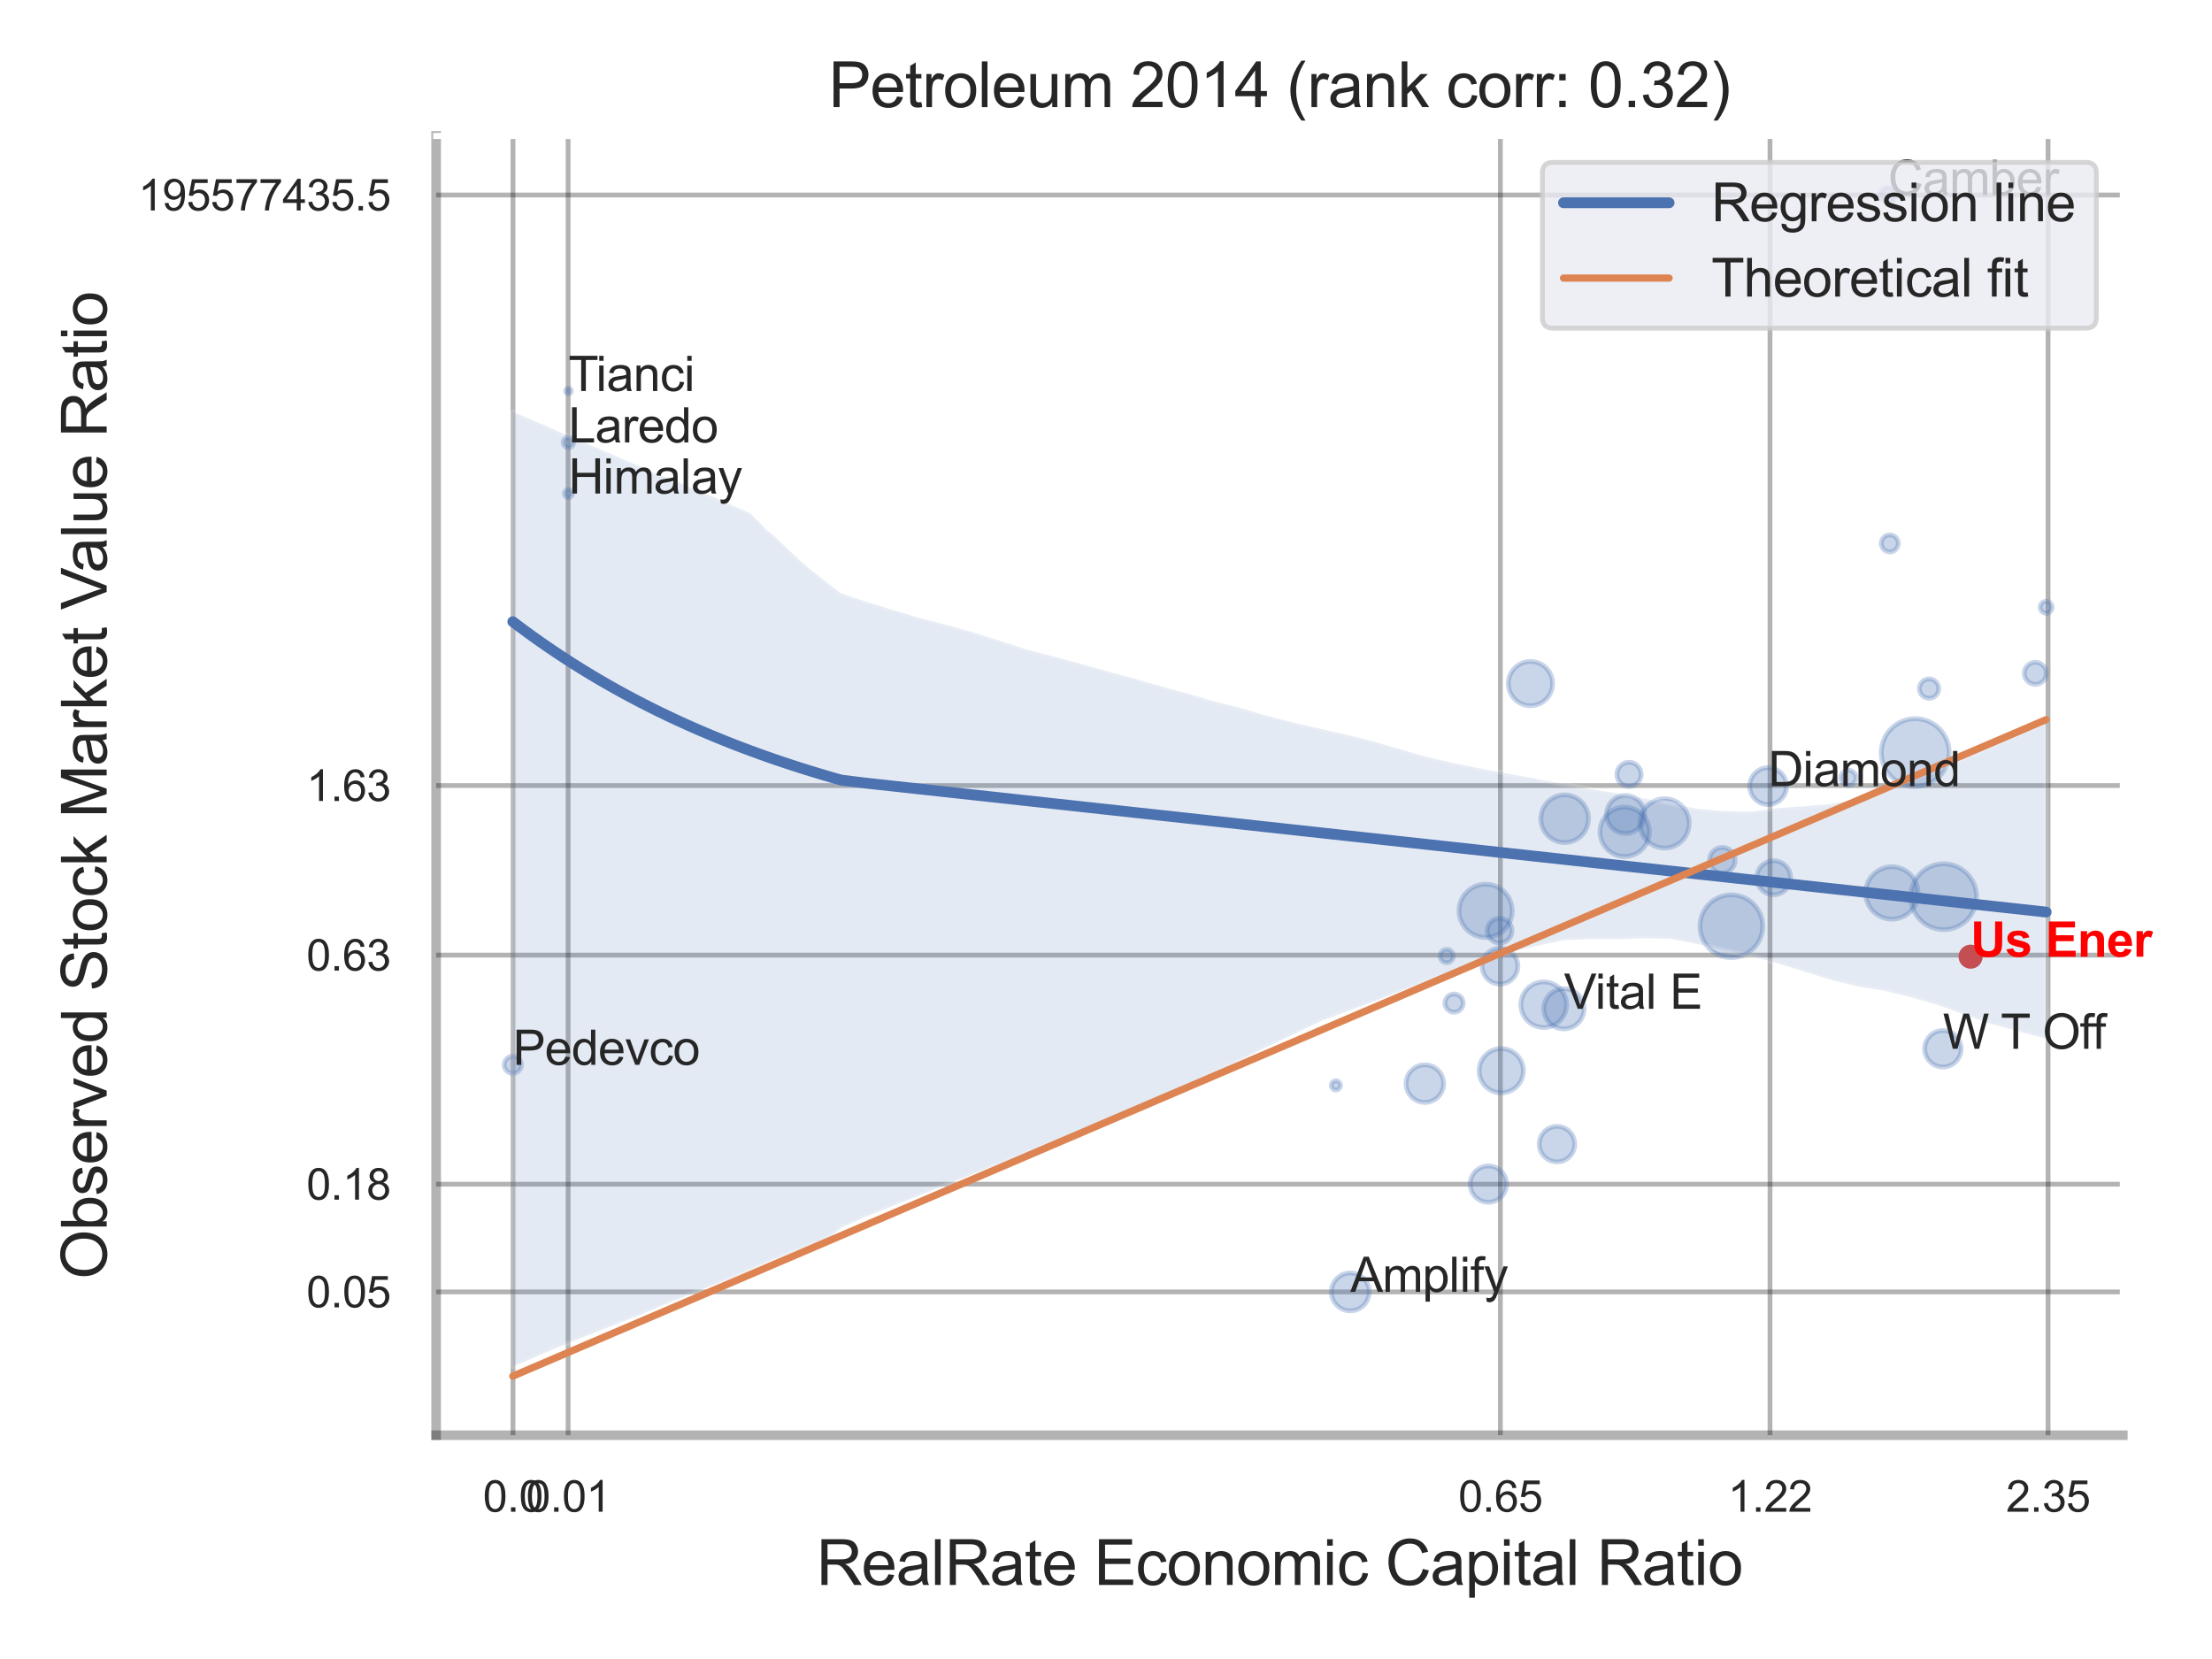
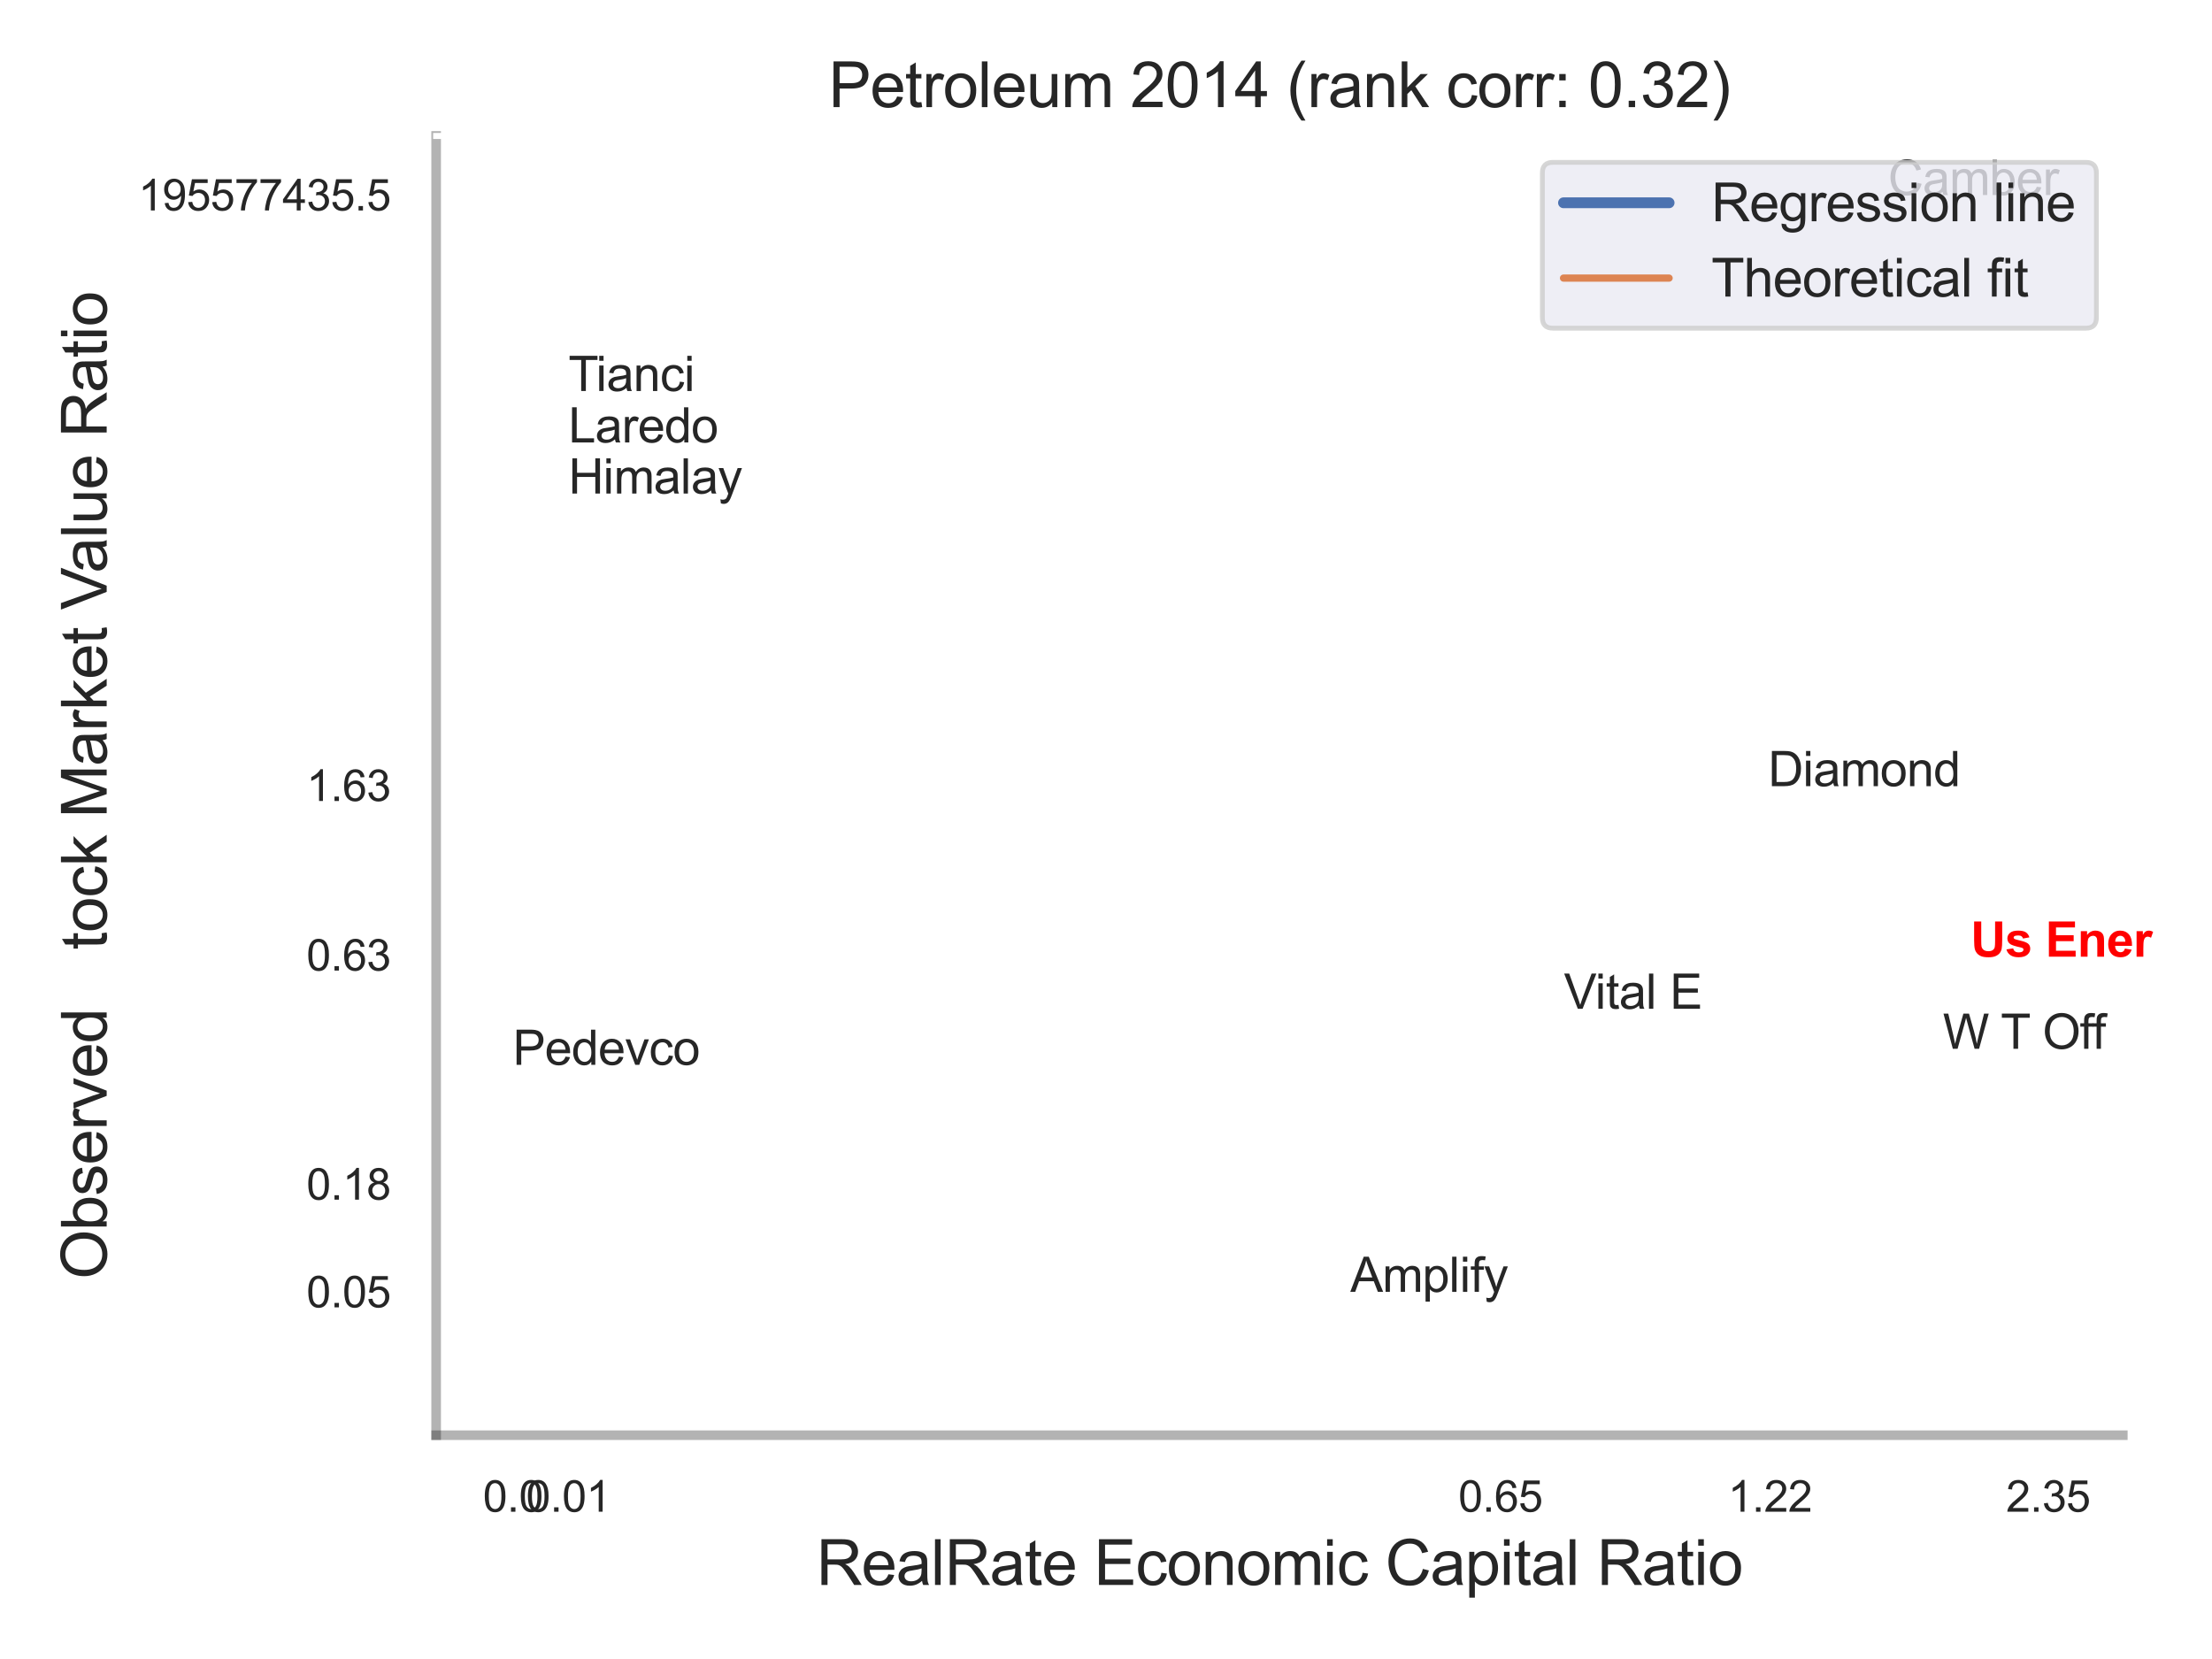
<svg xmlns="http://www.w3.org/2000/svg" xmlns:xlink="http://www.w3.org/1999/xlink" width="460.8pt" height="345.6pt" viewBox="0 0 460.8 345.6" version="1.1">
  <defs>
    <style type="text/css">*{stroke-linejoin: round; stroke-linecap: butt}</style>
  </defs>
  <g id="figure_1">
    <g id="patch_1">
      <path d="M 0 345.6  L 460.8 345.6  L 460.8 0  L 0 0  z " style="fill: #ffffff" />
    </g>
    <g id="axes_1">
      <g id="patch_2">
        <path d="M 90.855 298.98  L 442.22 298.98  L 442.22 28.32  L 90.855 28.32  z " style="fill: #ffffff" />
      </g>
      <g id="matplotlib.axis_1">
        <g id="xtick_1">
          <g id="line2d_1">
            <path d="M 106.862 298.98  L 106.862 28.32  " clip-path="url(#pc724c6a4a4)" style="fill: none; stroke: #000000; stroke-opacity: 0.3; stroke-linecap: round" />
          </g>
          <g id="text_1">
            <g style="fill: #262626" transform="translate(100.607 314.922) scale(0.09 -0.09)">
              <defs>
                <path id="ArialMT-30" d="M 266 2259  Q 266 3072 433 3567  Q 600 4063 929 4331  Q 1259 4600 1759 4600  Q 2128 4600 2406 4451  Q 2684 4303 2865 4023  Q 3047 3744 3150 3342  Q 3253 2941 3253 2259  Q 3253 1453 3087 958  Q 2922 463 2592 192  Q 2263 -78 1759 -78  Q 1097 -78 719 397  Q 266 969 266 2259  z M 844 2259  Q 844 1131 1108 757  Q 1372 384 1759 384  Q 2147 384 2411 759  Q 2675 1134 2675 2259  Q 2675 3391 2411 3762  Q 2147 4134 1753 4134  Q 1366 4134 1134 3806  Q 844 3388 844 2259  z " transform="scale(0.016)" />
                <path id="ArialMT-2e" d="M 581 0  L 581 641  L 1222 641  L 1222 0  L 581 0  z " transform="scale(0.016)" />
              </defs>
              <use xlink:href="#ArialMT-30" />
              <use xlink:href="#ArialMT-2e" x="55.615" />
              <use xlink:href="#ArialMT-30" x="83.398" />
            </g>
          </g>
        </g>
        <g id="xtick_2">
          <g id="line2d_2">
            <path d="M 118.347 298.98  L 118.347 28.32  " clip-path="url(#pc724c6a4a4)" style="fill: none; stroke: #000000; stroke-opacity: 0.3; stroke-linecap: round" />
          </g>
          <g id="text_2">
            <g style="fill: #262626" transform="translate(109.589 314.922) scale(0.09 -0.09)">
              <defs>
                <path id="ArialMT-31" d="M 2384 0  L 1822 0  L 1822 3584  Q 1619 3391 1289 3197  Q 959 3003 697 2906  L 697 3450  Q 1169 3672 1522 3987  Q 1875 4303 2022 4600  L 2384 4600  L 2384 0  z " transform="scale(0.016)" />
              </defs>
              <use xlink:href="#ArialMT-30" />
              <use xlink:href="#ArialMT-2e" x="55.615" />
              <use xlink:href="#ArialMT-30" x="83.398" />
              <use xlink:href="#ArialMT-31" x="139.014" />
            </g>
          </g>
        </g>
        <g id="xtick_3">
          <g id="line2d_3">
            <path d="M 312.554 298.98  L 312.554 28.32  " clip-path="url(#pc724c6a4a4)" style="fill: none; stroke: #000000; stroke-opacity: 0.3; stroke-linecap: round" />
          </g>
          <g id="text_3">
            <g style="fill: #262626" transform="translate(303.797 314.922) scale(0.09 -0.09)">
              <defs>
                <path id="ArialMT-36" d="M 3184 3459  L 2625 3416  Q 2550 3747 2413 3897  Q 2184 4138 1850 4138  Q 1581 4138 1378 3988  Q 1113 3794 959 3422  Q 806 3050 800 2363  Q 1003 2672 1297 2822  Q 1591 2972 1913 2972  Q 2475 2972 2870 2558  Q 3266 2144 3266 1488  Q 3266 1056 3080 686  Q 2894 316 2569 119  Q 2244 -78 1831 -78  Q 1128 -78 684 439  Q 241 956 241 2144  Q 241 3472 731 4075  Q 1159 4600 1884 4600  Q 2425 4600 2770 4297  Q 3116 3994 3184 3459  z M 888 1484  Q 888 1194 1011 928  Q 1134 663 1356 523  Q 1578 384 1822 384  Q 2178 384 2434 671  Q 2691 959 2691 1453  Q 2691 1928 2437 2201  Q 2184 2475 1800 2475  Q 1419 2475 1153 2201  Q 888 1928 888 1484  z " transform="scale(0.016)" />
                <path id="ArialMT-35" d="M 266 1200  L 856 1250  Q 922 819 1161 601  Q 1400 384 1738 384  Q 2144 384 2425 690  Q 2706 997 2706 1503  Q 2706 1984 2436 2262  Q 2166 2541 1728 2541  Q 1456 2541 1237 2417  Q 1019 2294 894 2097  L 366 2166  L 809 4519  L 3088 4519  L 3088 3981  L 1259 3981  L 1013 2750  Q 1425 3038 1878 3038  Q 2478 3038 2890 2622  Q 3303 2206 3303 1553  Q 3303 931 2941 478  Q 2500 -78 1738 -78  Q 1113 -78 717 272  Q 322 622 266 1200  z " transform="scale(0.016)" />
              </defs>
              <use xlink:href="#ArialMT-30" />
              <use xlink:href="#ArialMT-2e" x="55.615" />
              <use xlink:href="#ArialMT-36" x="83.398" />
              <use xlink:href="#ArialMT-35" x="139.014" />
            </g>
          </g>
        </g>
        <g id="xtick_4">
          <g id="line2d_4">
            <path d="M 368.724 298.98  L 368.724 28.32  " clip-path="url(#pc724c6a4a4)" style="fill: none; stroke: #000000; stroke-opacity: 0.3; stroke-linecap: round" />
          </g>
          <g id="text_4">
            <g style="fill: #262626" transform="translate(359.967 314.922) scale(0.09 -0.09)">
              <defs>
                <path id="ArialMT-32" d="M 3222 541  L 3222 0  L 194 0  Q 188 203 259 391  Q 375 700 629 1000  Q 884 1300 1366 1694  Q 2113 2306 2375 2664  Q 2638 3022 2638 3341  Q 2638 3675 2398 3904  Q 2159 4134 1775 4134  Q 1369 4134 1125 3890  Q 881 3647 878 3216  L 300 3275  Q 359 3922 746 4261  Q 1134 4600 1788 4600  Q 2447 4600 2831 4234  Q 3216 3869 3216 3328  Q 3216 3053 3103 2787  Q 2991 2522 2730 2228  Q 2469 1934 1863 1422  Q 1356 997 1212 845  Q 1069 694 975 541  L 3222 541  z " transform="scale(0.016)" />
              </defs>
              <use xlink:href="#ArialMT-31" />
              <use xlink:href="#ArialMT-2e" x="55.615" />
              <use xlink:href="#ArialMT-32" x="83.398" />
              <use xlink:href="#ArialMT-32" x="139.014" />
            </g>
          </g>
        </g>
        <g id="xtick_5">
          <g id="line2d_5">
            <path d="M 426.649 298.98  L 426.649 28.32  " clip-path="url(#pc724c6a4a4)" style="fill: none; stroke: #000000; stroke-opacity: 0.3; stroke-linecap: round" />
          </g>
          <g id="text_5">
            <g style="fill: #262626" transform="translate(417.892 314.922) scale(0.09 -0.09)">
              <defs>
                <path id="ArialMT-33" d="M 269 1209  L 831 1284  Q 928 806 1161 595  Q 1394 384 1728 384  Q 2125 384 2398 659  Q 2672 934 2672 1341  Q 2672 1728 2419 1979  Q 2166 2231 1775 2231  Q 1616 2231 1378 2169  L 1441 2663  Q 1497 2656 1531 2656  Q 1891 2656 2178 2843  Q 2466 3031 2466 3422  Q 2466 3731 2256 3934  Q 2047 4138 1716 4138  Q 1388 4138 1169 3931  Q 950 3725 888 3313  L 325 3413  Q 428 3978 793 4289  Q 1159 4600 1703 4600  Q 2078 4600 2393 4439  Q 2709 4278 2876 4000  Q 3044 3722 3044 3409  Q 3044 3113 2884 2869  Q 2725 2625 2413 2481  Q 2819 2388 3044 2092  Q 3269 1797 3269 1353  Q 3269 753 2831 336  Q 2394 -81 1725 -81  Q 1122 -81 723 278  Q 325 638 269 1209  z " transform="scale(0.016)" />
              </defs>
              <use xlink:href="#ArialMT-32" />
              <use xlink:href="#ArialMT-2e" x="55.615" />
              <use xlink:href="#ArialMT-33" x="83.398" />
              <use xlink:href="#ArialMT-35" x="139.014" />
            </g>
          </g>
        </g>
        <g id="xtick_6" />
        <g id="xtick_7" />
        <g id="text_6">
          <g style="fill: #262626" transform="translate(170.08 330.174) scale(0.13 -0.13)">
            <defs>
              <path id="ArialMT-52" d="M 503 0  L 503 4581  L 2534 4581  Q 3147 4581 3465 4457  Q 3784 4334 3975 4021  Q 4166 3709 4166 3331  Q 4166 2844 3850 2509  Q 3534 2175 2875 2084  Q 3116 1969 3241 1856  Q 3506 1613 3744 1247  L 4541 0  L 3778 0  L 3172 953  Q 2906 1366 2734 1584  Q 2563 1803 2427 1890  Q 2291 1978 2150 2013  Q 2047 2034 1813 2034  L 1109 2034  L 1109 0  L 503 0  z M 1109 2559  L 2413 2559  Q 2828 2559 3062 2645  Q 3297 2731 3419 2920  Q 3541 3109 3541 3331  Q 3541 3656 3305 3865  Q 3069 4075 2559 4075  L 1109 4075  L 1109 2559  z " transform="scale(0.016)" />
              <path id="ArialMT-65" d="M 2694 1069  L 3275 997  Q 3138 488 2766 206  Q 2394 -75 1816 -75  Q 1088 -75 661 373  Q 234 822 234 1631  Q 234 2469 665 2931  Q 1097 3394 1784 3394  Q 2450 3394 2872 2941  Q 3294 2488 3294 1666  Q 3294 1616 3291 1516  L 816 1516  Q 847 969 1125 678  Q 1403 388 1819 388  Q 2128 388 2347 550  Q 2566 713 2694 1069  z M 847 1978  L 2700 1978  Q 2663 2397 2488 2606  Q 2219 2931 1791 2931  Q 1403 2931 1139 2672  Q 875 2413 847 1978  z " transform="scale(0.016)" />
              <path id="ArialMT-61" d="M 2588 409  Q 2275 144 1986 34  Q 1697 -75 1366 -75  Q 819 -75 525 192  Q 231 459 231 875  Q 231 1119 342 1320  Q 453 1522 633 1644  Q 813 1766 1038 1828  Q 1203 1872 1538 1913  Q 2219 1994 2541 2106  Q 2544 2222 2544 2253  Q 2544 2597 2384 2738  Q 2169 2928 1744 2928  Q 1347 2928 1158 2789  Q 969 2650 878 2297  L 328 2372  Q 403 2725 575 2942  Q 747 3159 1072 3276  Q 1397 3394 1825 3394  Q 2250 3394 2515 3294  Q 2781 3194 2906 3042  Q 3031 2891 3081 2659  Q 3109 2516 3109 2141  L 3109 1391  Q 3109 606 3145 398  Q 3181 191 3288 0  L 2700 0  Q 2613 175 2588 409  z M 2541 1666  Q 2234 1541 1622 1453  Q 1275 1403 1131 1340  Q 988 1278 909 1158  Q 831 1038 831 891  Q 831 666 1001 516  Q 1172 366 1500 366  Q 1825 366 2078 508  Q 2331 650 2450 897  Q 2541 1088 2541 1459  L 2541 1666  z " transform="scale(0.016)" />
              <path id="ArialMT-6c" d="M 409 0  L 409 4581  L 972 4581  L 972 0  L 409 0  z " transform="scale(0.016)" />
              <path id="ArialMT-74" d="M 1650 503  L 1731 6  Q 1494 -44 1306 -44  Q 1000 -44 831 53  Q 663 150 594 308  Q 525 466 525 972  L 525 2881  L 113 2881  L 113 3319  L 525 3319  L 525 4141  L 1084 4478  L 1084 3319  L 1650 3319  L 1650 2881  L 1084 2881  L 1084 941  Q 1084 700 1114 631  Q 1144 563 1211 522  Q 1278 481 1403 481  Q 1497 481 1650 503  z " transform="scale(0.016)" />
              <path id="ArialMT-20" transform="scale(0.016)" />
              <path id="ArialMT-45" d="M 506 0  L 506 4581  L 3819 4581  L 3819 4041  L 1113 4041  L 1113 2638  L 3647 2638  L 3647 2100  L 1113 2100  L 1113 541  L 3925 541  L 3925 0  L 506 0  z " transform="scale(0.016)" />
              <path id="ArialMT-63" d="M 2588 1216  L 3141 1144  Q 3050 572 2676 248  Q 2303 -75 1759 -75  Q 1078 -75 664 370  Q 250 816 250 1647  Q 250 2184 428 2587  Q 606 2991 970 3192  Q 1334 3394 1763 3394  Q 2303 3394 2647 3120  Q 2991 2847 3088 2344  L 2541 2259  Q 2463 2594 2264 2762  Q 2066 2931 1784 2931  Q 1359 2931 1093 2626  Q 828 2322 828 1663  Q 828 994 1084 691  Q 1341 388 1753 388  Q 2084 388 2306 591  Q 2528 794 2588 1216  z " transform="scale(0.016)" />
              <path id="ArialMT-6f" d="M 213 1659  Q 213 2581 725 3025  Q 1153 3394 1769 3394  Q 2453 3394 2887 2945  Q 3322 2497 3322 1706  Q 3322 1066 3130 698  Q 2938 331 2570 128  Q 2203 -75 1769 -75  Q 1072 -75 642 372  Q 213 819 213 1659  z M 791 1659  Q 791 1022 1069 705  Q 1347 388 1769 388  Q 2188 388 2466 706  Q 2744 1025 2744 1678  Q 2744 2294 2464 2611  Q 2184 2928 1769 2928  Q 1347 2928 1069 2612  Q 791 2297 791 1659  z " transform="scale(0.016)" />
              <path id="ArialMT-6e" d="M 422 0  L 422 3319  L 928 3319  L 928 2847  Q 1294 3394 1984 3394  Q 2284 3394 2536 3286  Q 2788 3178 2913 3003  Q 3038 2828 3088 2588  Q 3119 2431 3119 2041  L 3119 0  L 2556 0  L 2556 2019  Q 2556 2363 2490 2533  Q 2425 2703 2258 2804  Q 2091 2906 1866 2906  Q 1506 2906 1245 2678  Q 984 2450 984 1813  L 984 0  L 422 0  z " transform="scale(0.016)" />
              <path id="ArialMT-6d" d="M 422 0  L 422 3319  L 925 3319  L 925 2853  Q 1081 3097 1340 3245  Q 1600 3394 1931 3394  Q 2300 3394 2536 3241  Q 2772 3088 2869 2813  Q 3263 3394 3894 3394  Q 4388 3394 4653 3120  Q 4919 2847 4919 2278  L 4919 0  L 4359 0  L 4359 2091  Q 4359 2428 4304 2576  Q 4250 2725 4106 2815  Q 3963 2906 3769 2906  Q 3419 2906 3187 2673  Q 2956 2441 2956 1928  L 2956 0  L 2394 0  L 2394 2156  Q 2394 2531 2256 2718  Q 2119 2906 1806 2906  Q 1569 2906 1367 2781  Q 1166 2656 1075 2415  Q 984 2175 984 1722  L 984 0  L 422 0  z " transform="scale(0.016)" />
              <path id="ArialMT-69" d="M 425 3934  L 425 4581  L 988 4581  L 988 3934  L 425 3934  z M 425 0  L 425 3319  L 988 3319  L 988 0  L 425 0  z " transform="scale(0.016)" />
              <path id="ArialMT-43" d="M 3763 1606  L 4369 1453  Q 4178 706 3683 314  Q 3188 -78 2472 -78  Q 1731 -78 1267 223  Q 803 525 561 1097  Q 319 1669 319 2325  Q 319 3041 592 3573  Q 866 4106 1370 4382  Q 1875 4659 2481 4659  Q 3169 4659 3637 4309  Q 4106 3959 4291 3325  L 3694 3184  Q 3534 3684 3231 3912  Q 2928 4141 2469 4141  Q 1941 4141 1586 3887  Q 1231 3634 1087 3207  Q 944 2781 944 2328  Q 944 1744 1114 1308  Q 1284 872 1643 656  Q 2003 441 2422 441  Q 2931 441 3284 734  Q 3638 1028 3763 1606  z " transform="scale(0.016)" />
              <path id="ArialMT-70" d="M 422 -1272  L 422 3319  L 934 3319  L 934 2888  Q 1116 3141 1344 3267  Q 1572 3394 1897 3394  Q 2322 3394 2647 3175  Q 2972 2956 3137 2557  Q 3303 2159 3303 1684  Q 3303 1175 3120 767  Q 2938 359 2589 142  Q 2241 -75 1856 -75  Q 1575 -75 1351 44  Q 1128 163 984 344  L 984 -1272  L 422 -1272  z M 931 1641  Q 931 1000 1190 694  Q 1450 388 1819 388  Q 2194 388 2461 705  Q 2728 1022 2728 1688  Q 2728 2322 2467 2637  Q 2206 2953 1844 2953  Q 1484 2953 1207 2617  Q 931 2281 931 1641  z " transform="scale(0.016)" />
            </defs>
            <use xlink:href="#ArialMT-52" />
            <use xlink:href="#ArialMT-65" x="72.217" />
            <use xlink:href="#ArialMT-61" x="127.832" />
            <use xlink:href="#ArialMT-6c" x="183.447" />
            <use xlink:href="#ArialMT-52" x="205.664" />
            <use xlink:href="#ArialMT-61" x="277.881" />
            <use xlink:href="#ArialMT-74" x="333.496" />
            <use xlink:href="#ArialMT-65" x="361.279" />
            <use xlink:href="#ArialMT-20" x="416.895" />
            <use xlink:href="#ArialMT-45" x="444.678" />
            <use xlink:href="#ArialMT-63" x="511.377" />
            <use xlink:href="#ArialMT-6f" x="561.377" />
            <use xlink:href="#ArialMT-6e" x="616.992" />
            <use xlink:href="#ArialMT-6f" x="672.607" />
            <use xlink:href="#ArialMT-6d" x="728.223" />
            <use xlink:href="#ArialMT-69" x="811.523" />
            <use xlink:href="#ArialMT-63" x="833.74" />
            <use xlink:href="#ArialMT-20" x="883.74" />
            <use xlink:href="#ArialMT-43" x="911.523" />
            <use xlink:href="#ArialMT-61" x="983.74" />
            <use xlink:href="#ArialMT-70" x="1039.355" />
            <use xlink:href="#ArialMT-69" x="1094.971" />
            <use xlink:href="#ArialMT-74" x="1117.188" />
            <use xlink:href="#ArialMT-61" x="1144.971" />
            <use xlink:href="#ArialMT-6c" x="1200.586" />
            <use xlink:href="#ArialMT-20" x="1222.803" />
            <use xlink:href="#ArialMT-52" x="1250.586" />
            <use xlink:href="#ArialMT-61" x="1322.803" />
            <use xlink:href="#ArialMT-74" x="1378.418" />
            <use xlink:href="#ArialMT-69" x="1406.201" />
            <use xlink:href="#ArialMT-6f" x="1428.418" />
          </g>
        </g>
      </g>
      <g id="matplotlib.axis_2">
        <g id="ytick_1">
          <g id="line2d_6">
            <path d="M 90.855 269.124  L 442.22 269.124  " clip-path="url(#pc724c6a4a4)" style="fill: none; stroke: #000000; stroke-opacity: 0.3; stroke-linecap: round" />
          </g>
          <g id="text_7">
            <g style="fill: #262626" transform="translate(63.84 272.345) scale(0.09 -0.09)">
              <use xlink:href="#ArialMT-30" />
              <use xlink:href="#ArialMT-2e" x="55.615" />
              <use xlink:href="#ArialMT-30" x="83.398" />
              <use xlink:href="#ArialMT-35" x="139.014" />
            </g>
          </g>
        </g>
        <g id="ytick_2">
          <g id="line2d_7">
            <path d="M 90.855 246.691  L 442.22 246.691  " clip-path="url(#pc724c6a4a4)" style="fill: none; stroke: #000000; stroke-opacity: 0.3; stroke-linecap: round" />
          </g>
          <g id="text_8">
            <g style="fill: #262626" transform="translate(63.84 249.912) scale(0.09 -0.09)">
              <defs>
                <path id="ArialMT-38" d="M 1131 2484  Q 781 2613 612 2850  Q 444 3088 444 3419  Q 444 3919 803 4259  Q 1163 4600 1759 4600  Q 2359 4600 2725 4251  Q 3091 3903 3091 3403  Q 3091 3084 2923 2848  Q 2756 2613 2416 2484  Q 2838 2347 3058 2040  Q 3278 1734 3278 1309  Q 3278 722 2862 322  Q 2447 -78 1769 -78  Q 1091 -78 675 323  Q 259 725 259 1325  Q 259 1772 486 2073  Q 713 2375 1131 2484  z M 1019 3438  Q 1019 3113 1228 2906  Q 1438 2700 1772 2700  Q 2097 2700 2305 2904  Q 2513 3109 2513 3406  Q 2513 3716 2298 3927  Q 2084 4138 1766 4138  Q 1444 4138 1231 3931  Q 1019 3725 1019 3438  z M 838 1322  Q 838 1081 952 856  Q 1066 631 1291 507  Q 1516 384 1775 384  Q 2178 384 2440 643  Q 2703 903 2703 1303  Q 2703 1709 2433 1975  Q 2163 2241 1756 2241  Q 1359 2241 1098 1978  Q 838 1716 838 1322  z " transform="scale(0.016)" />
              </defs>
              <use xlink:href="#ArialMT-30" />
              <use xlink:href="#ArialMT-2e" x="55.615" />
              <use xlink:href="#ArialMT-31" x="83.398" />
              <use xlink:href="#ArialMT-38" x="139.014" />
            </g>
          </g>
        </g>
        <g id="ytick_3">
          <g id="line2d_8">
            <path d="M 90.855 198.966  L 442.22 198.966  " clip-path="url(#pc724c6a4a4)" style="fill: none; stroke: #000000; stroke-opacity: 0.3; stroke-linecap: round" />
          </g>
          <g id="text_9">
            <g style="fill: #262626" transform="translate(63.84 202.187) scale(0.09 -0.09)">
              <use xlink:href="#ArialMT-30" />
              <use xlink:href="#ArialMT-2e" x="55.615" />
              <use xlink:href="#ArialMT-36" x="83.398" />
              <use xlink:href="#ArialMT-33" x="139.014" />
            </g>
          </g>
        </g>
        <g id="ytick_4">
          <g id="line2d_9">
            <path d="M 90.855 163.642  L 442.22 163.642  " clip-path="url(#pc724c6a4a4)" style="fill: none; stroke: #000000; stroke-opacity: 0.3; stroke-linecap: round" />
          </g>
          <g id="text_10">
            <g style="fill: #262626" transform="translate(63.84 166.863) scale(0.09 -0.09)">
              <use xlink:href="#ArialMT-31" />
              <use xlink:href="#ArialMT-2e" x="55.615" />
              <use xlink:href="#ArialMT-36" x="83.398" />
              <use xlink:href="#ArialMT-33" x="139.014" />
            </g>
          </g>
        </g>
        <g id="ytick_5">
          <g id="line2d_10">
            <path d="M 90.855 40.625  L 442.22 40.625  " clip-path="url(#pc724c6a4a4)" style="fill: none; stroke: #000000; stroke-opacity: 0.3; stroke-linecap: round" />
          </g>
          <g id="text_11">
            <g style="fill: #262626" transform="translate(28.806 43.846) scale(0.09 -0.09)">
              <defs>
                <path id="ArialMT-39" d="M 350 1059  L 891 1109  Q 959 728 1153 556  Q 1347 384 1650 384  Q 1909 384 2104 503  Q 2300 622 2425 820  Q 2550 1019 2634 1356  Q 2719 1694 2719 2044  Q 2719 2081 2716 2156  Q 2547 1888 2255 1720  Q 1963 1553 1622 1553  Q 1053 1553 659 1965  Q 266 2378 266 3053  Q 266 3750 677 4175  Q 1088 4600 1706 4600  Q 2153 4600 2523 4359  Q 2894 4119 3086 3673  Q 3278 3228 3278 2384  Q 3278 1506 3087 986  Q 2897 466 2520 194  Q 2144 -78 1638 -78  Q 1100 -78 759 220  Q 419 519 350 1059  z M 2653 3081  Q 2653 3566 2395 3850  Q 2138 4134 1775 4134  Q 1400 4134 1122 3828  Q 844 3522 844 3034  Q 844 2597 1108 2323  Q 1372 2050 1759 2050  Q 2150 2050 2401 2323  Q 2653 2597 2653 3081  z " transform="scale(0.016)" />
                <path id="ArialMT-37" d="M 303 3981  L 303 4522  L 3269 4522  L 3269 4084  Q 2831 3619 2401 2847  Q 1972 2075 1738 1259  Q 1569 684 1522 0  L 944 0  Q 953 541 1156 1306  Q 1359 2072 1739 2783  Q 2119 3494 2547 3981  L 303 3981  z " transform="scale(0.016)" />
                <path id="ArialMT-34" d="M 2069 0  L 2069 1097  L 81 1097  L 81 1613  L 2172 4581  L 2631 4581  L 2631 1613  L 3250 1613  L 3250 1097  L 2631 1097  L 2631 0  L 2069 0  z M 2069 1613  L 2069 3678  L 634 1613  L 2069 1613  z " transform="scale(0.016)" />
              </defs>
              <use xlink:href="#ArialMT-31" />
              <use xlink:href="#ArialMT-39" x="55.615" />
              <use xlink:href="#ArialMT-35" x="111.23" />
              <use xlink:href="#ArialMT-35" x="166.846" />
              <use xlink:href="#ArialMT-37" x="222.461" />
              <use xlink:href="#ArialMT-37" x="278.076" />
              <use xlink:href="#ArialMT-34" x="333.691" />
              <use xlink:href="#ArialMT-33" x="389.307" />
              <use xlink:href="#ArialMT-35" x="444.922" />
              <use xlink:href="#ArialMT-2e" x="500.537" />
              <use xlink:href="#ArialMT-35" x="528.32" />
            </g>
          </g>
        </g>
        <g id="ytick_6" />
        <g id="ytick_7" />
        <g id="ytick_8" />
        <g id="ytick_9" />
        <g id="text_12">
          <g style="fill: #262626" transform="translate(22.223 266.489) rotate(-90) scale(0.13 -0.13)">
            <defs>
              <path id="ArialMT-4f" d="M 309 2231  Q 309 3372 921 4017  Q 1534 4663 2503 4663  Q 3138 4663 3647 4359  Q 4156 4056 4423 3514  Q 4691 2972 4691 2284  Q 4691 1588 4409 1038  Q 4128 488 3612 205  Q 3097 -78 2500 -78  Q 1853 -78 1343 234  Q 834 547 571 1087  Q 309 1628 309 2231  z M 934 2222  Q 934 1394 1379 917  Q 1825 441 2497 441  Q 3181 441 3623 922  Q 4066 1403 4066 2288  Q 4066 2847 3877 3264  Q 3688 3681 3323 3911  Q 2959 4141 2506 4141  Q 1863 4141 1398 3698  Q 934 3256 934 2222  z " transform="scale(0.016)" />
              <path id="ArialMT-62" d="M 941 0  L 419 0  L 419 4581  L 981 4581  L 981 2947  Q 1338 3394 1891 3394  Q 2197 3394 2470 3270  Q 2744 3147 2920 2923  Q 3097 2700 3197 2384  Q 3297 2069 3297 1709  Q 3297 856 2875 390  Q 2453 -75 1863 -75  Q 1275 -75 941 416  L 941 0  z M 934 1684  Q 934 1088 1097 822  Q 1363 388 1816 388  Q 2184 388 2453 708  Q 2722 1028 2722 1663  Q 2722 2313 2464 2622  Q 2206 2931 1841 2931  Q 1472 2931 1203 2611  Q 934 2291 934 1684  z " transform="scale(0.016)" />
              <path id="ArialMT-73" d="M 197 991  L 753 1078  Q 800 744 1014 566  Q 1228 388 1613 388  Q 2000 388 2187 545  Q 2375 703 2375 916  Q 2375 1106 2209 1216  Q 2094 1291 1634 1406  Q 1016 1563 777 1677  Q 538 1791 414 1992  Q 291 2194 291 2438  Q 291 2659 392 2848  Q 494 3038 669 3163  Q 800 3259 1026 3326  Q 1253 3394 1513 3394  Q 1903 3394 2198 3281  Q 2494 3169 2634 2976  Q 2775 2784 2828 2463  L 2278 2388  Q 2241 2644 2061 2787  Q 1881 2931 1553 2931  Q 1166 2931 1000 2803  Q 834 2675 834 2503  Q 834 2394 903 2306  Q 972 2216 1119 2156  Q 1203 2125 1616 2013  Q 2213 1853 2448 1751  Q 2684 1650 2818 1456  Q 2953 1263 2953 975  Q 2953 694 2789 445  Q 2625 197 2315 61  Q 2006 -75 1616 -75  Q 969 -75 630 194  Q 291 463 197 991  z " transform="scale(0.016)" />
              <path id="ArialMT-72" d="M 416 0  L 416 3319  L 922 3319  L 922 2816  Q 1116 3169 1280 3281  Q 1444 3394 1641 3394  Q 1925 3394 2219 3213  L 2025 2691  Q 1819 2813 1613 2813  Q 1428 2813 1281 2702  Q 1134 2591 1072 2394  Q 978 2094 978 1738  L 978 0  L 416 0  z " transform="scale(0.016)" />
              <path id="ArialMT-76" d="M 1344 0  L 81 3319  L 675 3319  L 1388 1331  Q 1503 1009 1600 663  Q 1675 925 1809 1294  L 2547 3319  L 3125 3319  L 1869 0  L 1344 0  z " transform="scale(0.016)" />
              <path id="ArialMT-64" d="M 2575 0  L 2575 419  Q 2259 -75 1647 -75  Q 1250 -75 917 144  Q 584 363 401 755  Q 219 1147 219 1656  Q 219 2153 384 2558  Q 550 2963 881 3178  Q 1213 3394 1622 3394  Q 1922 3394 2156 3267  Q 2391 3141 2538 2938  L 2538 4581  L 3097 4581  L 3097 0  L 2575 0  z M 797 1656  Q 797 1019 1065 703  Q 1334 388 1700 388  Q 2069 388 2326 689  Q 2584 991 2584 1609  Q 2584 2291 2321 2609  Q 2059 2928 1675 2928  Q 1300 2928 1048 2622  Q 797 2316 797 1656  z " transform="scale(0.016)" />
-               <path id="ArialMT-53" d="M 288 1472  L 859 1522  Q 900 1178 1048 958  Q 1197 738 1509 602  Q 1822 466 2213 466  Q 2559 466 2825 569  Q 3091 672 3220 851  Q 3350 1031 3350 1244  Q 3350 1459 3225 1620  Q 3100 1781 2813 1891  Q 2628 1963 1997 2114  Q 1366 2266 1113 2400  Q 784 2572 623 2826  Q 463 3081 463 3397  Q 463 3744 659 4045  Q 856 4347 1234 4503  Q 1613 4659 2075 4659  Q 2584 4659 2973 4495  Q 3363 4331 3572 4012  Q 3781 3694 3797 3291  L 3216 3247  Q 3169 3681 2898 3903  Q 2628 4125 2100 4125  Q 1550 4125 1298 3923  Q 1047 3722 1047 3438  Q 1047 3191 1225 3031  Q 1400 2872 2139 2705  Q 2878 2538 3153 2413  Q 3553 2228 3743 1945  Q 3934 1663 3934 1294  Q 3934 928 3725 604  Q 3516 281 3123 101  Q 2731 -78 2241 -78  Q 1619 -78 1198 103  Q 778 284 539 648  Q 300 1013 288 1472  z " transform="scale(0.016)" />
              <path id="ArialMT-6b" d="M 425 0  L 425 4581  L 988 4581  L 988 1969  L 2319 3319  L 3047 3319  L 1778 2088  L 3175 0  L 2481 0  L 1384 1697  L 988 1316  L 988 0  L 425 0  z " transform="scale(0.016)" />
              <path id="ArialMT-4d" d="M 475 0  L 475 4581  L 1388 4581  L 2472 1338  Q 2622 884 2691 659  Q 2769 909 2934 1394  L 4031 4581  L 4847 4581  L 4847 0  L 4263 0  L 4263 3834  L 2931 0  L 2384 0  L 1059 3900  L 1059 0  L 475 0  z " transform="scale(0.016)" />
              <path id="ArialMT-56" d="M 1803 0  L 28 4581  L 684 4581  L 1875 1253  Q 2019 853 2116 503  Q 2222 878 2363 1253  L 3600 4581  L 4219 4581  L 2425 0  L 1803 0  z " transform="scale(0.016)" />
              <path id="ArialMT-75" d="M 2597 0  L 2597 488  Q 2209 -75 1544 -75  Q 1250 -75 995 37  Q 741 150 617 320  Q 494 491 444 738  Q 409 903 409 1263  L 409 3319  L 972 3319  L 972 1478  Q 972 1038 1006 884  Q 1059 663 1231 536  Q 1403 409 1656 409  Q 1909 409 2131 539  Q 2353 669 2445 892  Q 2538 1116 2538 1541  L 2538 3319  L 3100 3319  L 3100 0  L 2597 0  z " transform="scale(0.016)" />
            </defs>
            <use xlink:href="#ArialMT-4f" />
            <use xlink:href="#ArialMT-62" x="77.783" />
            <use xlink:href="#ArialMT-73" x="133.398" />
            <use xlink:href="#ArialMT-65" x="183.398" />
            <use xlink:href="#ArialMT-72" x="239.014" />
            <use xlink:href="#ArialMT-76" x="272.314" />
            <use xlink:href="#ArialMT-65" x="322.314" />
            <use xlink:href="#ArialMT-64" x="377.93" />
            <use xlink:href="#ArialMT-20" x="433.545" />
            <use xlink:href="#ArialMT-53" x="461.328" />
            <use xlink:href="#ArialMT-74" x="528.027" />
            <use xlink:href="#ArialMT-6f" x="555.811" />
            <use xlink:href="#ArialMT-63" x="611.426" />
            <use xlink:href="#ArialMT-6b" x="661.426" />
            <use xlink:href="#ArialMT-20" x="711.426" />
            <use xlink:href="#ArialMT-4d" x="739.209" />
            <use xlink:href="#ArialMT-61" x="822.51" />
            <use xlink:href="#ArialMT-72" x="878.125" />
            <use xlink:href="#ArialMT-6b" x="911.426" />
            <use xlink:href="#ArialMT-65" x="961.426" />
            <use xlink:href="#ArialMT-74" x="1017.041" />
            <use xlink:href="#ArialMT-20" x="1044.824" />
            <use xlink:href="#ArialMT-56" x="1072.607" />
            <use xlink:href="#ArialMT-61" x="1131.932" />
            <use xlink:href="#ArialMT-6c" x="1187.547" />
            <use xlink:href="#ArialMT-75" x="1209.764" />
            <use xlink:href="#ArialMT-65" x="1265.379" />
            <use xlink:href="#ArialMT-20" x="1320.994" />
            <use xlink:href="#ArialMT-52" x="1348.777" />
            <use xlink:href="#ArialMT-61" x="1420.994" />
            <use xlink:href="#ArialMT-74" x="1476.609" />
            <use xlink:href="#ArialMT-69" x="1504.393" />
            <use xlink:href="#ArialMT-6f" x="1526.609" />
          </g>
        </g>
      </g>
      <g id="PathCollection_1">
        <path d="M 309.486 195.287  C 310.957 195.287 312.368 194.702 313.408 193.662  C 314.448 192.622 315.033 191.211 315.033 189.74  C 315.033 188.269 314.448 186.858 313.408 185.818  C 312.368 184.777 310.957 184.193 309.486 184.193  C 308.015 184.193 306.604 184.777 305.564 185.818  C 304.524 186.858 303.939 188.269 303.939 189.74  C 303.939 191.211 304.524 192.622 305.564 193.662  C 306.604 194.702 308.015 195.287 309.486 195.287  z " clip-path="url(#pc724c6a4a4)" style="fill: #4c72b0; fill-opacity: 0.3; stroke: #4c72b0; stroke-opacity: 0.3" />
        <path d="M 302.91 210.864  C 303.414 210.864 303.898 210.663 304.255 210.306  C 304.612 209.95 304.812 209.466 304.812 208.961  C 304.812 208.457 304.612 207.973 304.255 207.616  C 303.898 207.259 303.414 207.059 302.91 207.059  C 302.405 207.059 301.921 207.259 301.565 207.616  C 301.208 207.973 301.007 208.457 301.007 208.961  C 301.007 209.466 301.208 209.95 301.565 210.306  C 301.921 210.663 302.405 210.864 302.91 210.864  z " clip-path="url(#pc724c6a4a4)" style="fill: #4c72b0; fill-opacity: 0.3; stroke: #4c72b0; stroke-opacity: 0.3" />
        <path d="M 310.049 250.457  C 311.054 250.457 312.017 250.058 312.727 249.348  C 313.437 248.638 313.836 247.675 313.836 246.67  C 313.836 245.666 313.437 244.703 312.727 243.993  C 312.017 243.283 311.054 242.884 310.049 242.884  C 309.045 242.884 308.082 243.283 307.372 243.993  C 306.662 244.703 306.263 245.666 306.263 246.67  C 306.263 247.675 306.662 248.638 307.372 249.348  C 308.082 250.058 309.045 250.457 310.049 250.457  z " clip-path="url(#pc724c6a4a4)" style="fill: #4c72b0; fill-opacity: 0.3; stroke: #4c72b0; stroke-opacity: 0.3" />
        <path d="M 346.755 176.668  C 348.118 176.668 349.425 176.127 350.389 175.163  C 351.353 174.2 351.894 172.892 351.894 171.53  C 351.894 170.167 351.353 168.86 350.389 167.896  C 349.425 166.932 348.118 166.391 346.755 166.391  C 345.393 166.391 344.085 166.932 343.122 167.896  C 342.158 168.86 341.617 170.167 341.617 171.53  C 341.617 172.892 342.158 174.2 343.122 175.163  C 344.085 176.127 345.393 176.668 346.755 176.668  z " clip-path="url(#pc724c6a4a4)" style="fill: #4c72b0; fill-opacity: 0.3; stroke: #4c72b0; stroke-opacity: 0.3" />
        <path d="M 312.394 196.47  C 313.081 196.47 313.74 196.197 314.225 195.712  C 314.711 195.226 314.983 194.568 314.983 193.881  C 314.983 193.194 314.711 192.536 314.225 192.05  C 313.74 191.565 313.081 191.292 312.394 191.292  C 311.708 191.292 311.049 191.565 310.564 192.05  C 310.078 192.536 309.806 193.194 309.806 193.881  C 309.806 194.568 310.078 195.226 310.564 195.712  C 311.049 196.197 311.708 196.47 312.394 196.47  z " clip-path="url(#pc724c6a4a4)" style="fill: #4c72b0; fill-opacity: 0.3; stroke: #4c72b0; stroke-opacity: 0.3" />
        <path d="M 410.514 201.293  C 411.045 201.293 411.553 201.082 411.929 200.707  C 412.304 200.332 412.514 199.823 412.514 199.293  C 412.514 198.763 412.304 198.254 411.929 197.879  C 411.553 197.504 411.045 197.293 410.514 197.293  C 409.984 197.293 409.475 197.504 409.1 197.879  C 408.725 198.254 408.514 198.763 408.514 199.293  C 408.514 199.823 408.725 200.332 409.1 200.707  C 409.475 201.082 409.984 201.293 410.514 201.293  z " clip-path="url(#pc724c6a4a4)" style="fill: #4c72b0; fill-opacity: 0.3; stroke: #4c72b0; stroke-opacity: 0.3" />
        <path d="M 360.671 199.48  C 362.404 199.48 364.066 198.791 365.292 197.565  C 366.517 196.34 367.206 194.678 367.206 192.945  C 367.206 191.211 366.517 189.549 365.292 188.324  C 364.066 187.098 362.404 186.409 360.671 186.409  C 358.938 186.409 357.275 187.098 356.05 188.324  C 354.824 189.549 354.136 191.211 354.136 192.945  C 354.136 194.678 354.824 196.34 356.05 197.565  C 357.275 198.791 358.938 199.48 360.671 199.48  z " clip-path="url(#pc724c6a4a4)" style="fill: #4c72b0; fill-opacity: 0.3; stroke: #4c72b0; stroke-opacity: 0.3" />
        <path d="M 423.99 142.563  C 424.6 142.563 425.184 142.321 425.616 141.89  C 426.047 141.458 426.289 140.874 426.289 140.264  C 426.289 139.654 426.047 139.069 425.616 138.638  C 425.184 138.207 424.6 137.965 423.99 137.965  C 423.38 137.965 422.795 138.207 422.364 138.638  C 421.933 139.069 421.691 139.654 421.691 140.264  C 421.691 140.874 421.933 141.458 422.364 141.89  C 422.795 142.321 423.38 142.563 423.99 142.563  z " clip-path="url(#pc724c6a4a4)" style="fill: #4c72b0; fill-opacity: 0.3; stroke: #4c72b0; stroke-opacity: 0.3" />
        <path d="M 325.945 175.52  C 327.263 175.52 328.527 174.997 329.458 174.065  C 330.39 173.133 330.913 171.87 330.913 170.552  C 330.913 169.235 330.39 167.971 329.458 167.039  C 328.527 166.108 327.263 165.584 325.945 165.584  C 324.628 165.584 323.364 166.108 322.433 167.039  C 321.501 167.971 320.978 169.235 320.978 170.552  C 320.978 171.87 321.501 173.133 322.433 174.065  C 323.364 174.997 324.628 175.52 325.945 175.52  z " clip-path="url(#pc724c6a4a4)" style="fill: #4c72b0; fill-opacity: 0.3; stroke: #4c72b0; stroke-opacity: 0.3" />
        <path d="M 426.249 127.742  C 426.577 127.742 426.892 127.612 427.124 127.379  C 427.356 127.147 427.487 126.832 427.487 126.504  C 427.487 126.176 427.356 125.861 427.124 125.629  C 426.892 125.396 426.577 125.266 426.249 125.266  C 425.921 125.266 425.606 125.396 425.373 125.629  C 425.141 125.861 425.011 126.176 425.011 126.504  C 425.011 126.832 425.141 127.147 425.373 127.379  C 425.606 127.612 425.921 127.742 426.249 127.742  z " clip-path="url(#pc724c6a4a4)" style="fill: #4c72b0; fill-opacity: 0.3; stroke: #4c72b0; stroke-opacity: 0.3" />
        <path d="M 394.105 191.48  C 395.554 191.48 396.943 190.904 397.968 189.88  C 398.992 188.855 399.568 187.466 399.568 186.017  C 399.568 184.568 398.992 183.178 397.968 182.154  C 396.943 181.13 395.554 180.554 394.105 180.554  C 392.656 180.554 391.266 181.13 390.242 182.154  C 389.218 183.178 388.642 184.568 388.642 186.017  C 388.642 187.466 389.218 188.855 390.242 189.88  C 391.266 190.904 392.656 191.48 394.105 191.48  z " clip-path="url(#pc724c6a4a4)" style="fill: #4c72b0; fill-opacity: 0.3; stroke: #4c72b0; stroke-opacity: 0.3" />
        <path d="M 358.792 181.875  C 359.501 181.875 360.182 181.593 360.683 181.091  C 361.185 180.59 361.467 179.909 361.467 179.199  C 361.467 178.49 361.185 177.809 360.683 177.308  C 360.182 176.806 359.501 176.524 358.792 176.524  C 358.082 176.524 357.401 176.806 356.9 177.308  C 356.398 177.809 356.116 178.49 356.116 179.199  C 356.116 179.909 356.398 180.59 356.9 181.091  C 357.401 181.593 358.082 181.875 358.792 181.875  z " clip-path="url(#pc724c6a4a4)" style="fill: #4c72b0; fill-opacity: 0.3; stroke: #4c72b0; stroke-opacity: 0.3" />
        <path d="M 398.977 163.855  C 400.852 163.855 402.651 163.11 403.977 161.784  C 405.303 160.458 406.048 158.659 406.048 156.784  C 406.048 154.909 405.303 153.11 403.977 151.784  C 402.651 150.458 400.852 149.713 398.977 149.713  C 397.101 149.713 395.303 150.458 393.977 151.784  C 392.651 153.11 391.906 154.909 391.906 156.784  C 391.906 158.659 392.651 160.458 393.977 161.784  C 395.303 163.11 397.101 163.855 398.977 163.855  z " clip-path="url(#pc724c6a4a4)" style="fill: #4c72b0; fill-opacity: 0.3; stroke: #4c72b0; stroke-opacity: 0.3" />
        <path d="M 296.82 229.653  C 297.858 229.653 298.853 229.24 299.587 228.506  C 300.321 227.772 300.734 226.777 300.734 225.739  C 300.734 224.701 300.321 223.705 299.587 222.971  C 298.853 222.237 297.858 221.825 296.82 221.825  C 295.782 221.825 294.786 222.237 294.052 222.971  C 293.318 223.705 292.906 224.701 292.906 225.739  C 292.906 226.777 293.318 227.772 294.052 228.506  C 294.786 229.24 295.782 229.653 296.82 229.653  z " clip-path="url(#pc724c6a4a4)" style="fill: #4c72b0; fill-opacity: 0.3; stroke: #4c72b0; stroke-opacity: 0.3" />
        <path d="M 318.822 147.012  C 320.045 147.012 321.218 146.526 322.083 145.661  C 322.948 144.796 323.434 143.623 323.434 142.4  C 323.434 141.177 322.948 140.004 322.083 139.139  C 321.218 138.274 320.045 137.789 318.822 137.789  C 317.599 137.789 316.426 138.274 315.562 139.139  C 314.697 140.004 314.211 141.177 314.211 142.4  C 314.211 143.623 314.697 144.796 315.562 145.661  C 316.426 146.526 317.599 147.012 318.822 147.012  z " clip-path="url(#pc724c6a4a4)" style="fill: #4c72b0; fill-opacity: 0.3; stroke: #4c72b0; stroke-opacity: 0.3" />
        <path d="M 385.062 163.652  C 385.488 163.652 385.896 163.483 386.196 163.183  C 386.497 162.882 386.666 162.474 386.666 162.049  C 386.666 161.624 386.497 161.216 386.196 160.915  C 385.896 160.614 385.488 160.445 385.062 160.445  C 384.637 160.445 384.229 160.614 383.929 160.915  C 383.628 161.216 383.459 161.624 383.459 162.049  C 383.459 162.474 383.628 162.882 383.929 163.183  C 384.229 163.483 384.637 163.652 385.062 163.652  z " clip-path="url(#pc724c6a4a4)" style="fill: #4c72b0; fill-opacity: 0.3; stroke: #4c72b0; stroke-opacity: 0.3" />
        <path d="M 321.582 214.05  C 322.843 214.05 324.052 213.549 324.944 212.657  C 325.836 211.765 326.337 210.556 326.337 209.295  C 326.337 208.034 325.836 206.824 324.944 205.932  C 324.052 205.04 322.843 204.539 321.582 204.539  C 320.321 204.539 319.111 205.04 318.219 205.932  C 317.328 206.824 316.827 208.034 316.827 209.295  C 316.827 210.556 317.328 211.765 318.219 212.657  C 319.111 213.549 320.321 214.05 321.582 214.05  z " clip-path="url(#pc724c6a4a4)" style="fill: #4c72b0; fill-opacity: 0.3; stroke: #4c72b0; stroke-opacity: 0.3" />
        <path d="M 339.362 163.852  C 340.034 163.852 340.678 163.585 341.153 163.11  C 341.628 162.635 341.895 161.991 341.895 161.319  C 341.895 160.647 341.628 160.003 341.153 159.528  C 340.678 159.053 340.034 158.786 339.362 158.786  C 338.69 158.786 338.046 159.053 337.571 159.528  C 337.096 160.003 336.829 160.647 336.829 161.319  C 336.829 161.991 337.096 162.635 337.571 163.11  C 338.046 163.585 338.69 163.852 339.362 163.852  z " clip-path="url(#pc724c6a4a4)" style="fill: #4c72b0; fill-opacity: 0.3; stroke: #4c72b0; stroke-opacity: 0.3" />
        <path d="M 278.292 227.064  C 278.547 227.064 278.791 226.963 278.971 226.783  C 279.151 226.603 279.252 226.359 279.252 226.104  C 279.252 225.85 279.151 225.606 278.971 225.426  C 278.791 225.246 278.547 225.145 278.292 225.145  C 278.038 225.145 277.794 225.246 277.614 225.426  C 277.434 225.606 277.333 225.85 277.333 226.104  C 277.333 226.359 277.434 226.603 277.614 226.783  C 277.794 226.963 278.038 227.064 278.292 227.064  z " clip-path="url(#pc724c6a4a4)" style="fill: #4c72b0; fill-opacity: 0.3; stroke: #4c72b0; stroke-opacity: 0.3" />
        <path d="M 393.672 114.974  C 394.143 114.974 394.595 114.787 394.928 114.454  C 395.261 114.121 395.448 113.669 395.448 113.198  C 395.448 112.727 395.261 112.275 394.928 111.942  C 394.595 111.609 394.143 111.422 393.672 111.422  C 393.201 111.422 392.749 111.609 392.416 111.942  C 392.083 112.275 391.896 112.727 391.896 113.198  C 391.896 113.669 392.083 114.121 392.416 114.454  C 392.749 114.787 393.201 114.974 393.672 114.974  z " clip-path="url(#pc724c6a4a4)" style="fill: #4c72b0; fill-opacity: 0.3; stroke: #4c72b0; stroke-opacity: 0.3" />
        <path d="M 404.901 193.658  C 406.72 193.658 408.465 192.935 409.752 191.649  C 411.039 190.362 411.761 188.617 411.761 186.798  C 411.761 184.978 411.039 183.233 409.752 181.947  C 408.465 180.66 406.72 179.937 404.901 179.937  C 403.081 179.937 401.336 180.66 400.05 181.947  C 398.763 183.233 398.04 184.978 398.04 186.798  C 398.04 188.617 398.763 190.362 400.05 191.649  C 401.336 192.935 403.081 193.658 404.901 193.658  z " clip-path="url(#pc724c6a4a4)" style="fill: #4c72b0; fill-opacity: 0.3; stroke: #4c72b0; stroke-opacity: 0.3" />
        <path d="M 324.347 242.037  C 325.328 242.037 326.269 241.647 326.963 240.954  C 327.656 240.26 328.046 239.319 328.046 238.338  C 328.046 237.357 327.656 236.417 326.963 235.723  C 326.269 235.029 325.328 234.639 324.347 234.639  C 323.366 234.639 322.425 235.029 321.732 235.723  C 321.038 236.417 320.648 237.357 320.648 238.338  C 320.648 239.319 321.038 240.26 321.732 240.954  C 322.425 241.647 323.366 242.037 324.347 242.037  z " clip-path="url(#pc724c6a4a4)" style="fill: #4c72b0; fill-opacity: 0.3; stroke: #4c72b0; stroke-opacity: 0.3" />
        <path d="M 106.826 223.624  C 107.303 223.624 107.761 223.434 108.099 223.097  C 108.436 222.759 108.626 222.301 108.626 221.824  C 108.626 221.347 108.436 220.889 108.099 220.552  C 107.761 220.214 107.303 220.024 106.826 220.024  C 106.349 220.024 105.891 220.214 105.554 220.552  C 105.216 220.889 105.027 221.347 105.027 221.824  C 105.027 222.301 105.216 222.759 105.554 223.097  C 105.891 223.434 106.349 223.624 106.826 223.624  z " clip-path="url(#pc724c6a4a4)" style="fill: #4c72b0; fill-opacity: 0.3; stroke: #4c72b0; stroke-opacity: 0.3" />
        <path d="M 301.382 200.543  C 301.75 200.543 302.104 200.397 302.365 200.136  C 302.625 199.875 302.772 199.522 302.772 199.153  C 302.772 198.784 302.625 198.431 302.365 198.17  C 302.104 197.909 301.75 197.763 301.382 197.763  C 301.013 197.763 300.659 197.909 300.399 198.17  C 300.138 198.431 299.992 198.784 299.992 199.153  C 299.992 199.522 300.138 199.875 300.399 200.136  C 300.659 200.397 301.013 200.543 301.382 200.543  z " clip-path="url(#pc724c6a4a4)" style="fill: #4c72b0; fill-opacity: 0.3; stroke: #4c72b0; stroke-opacity: 0.3" />
        <path d="M 369.487 186.389  C 370.425 186.389 371.325 186.016 371.988 185.353  C 372.651 184.69 373.024 183.79 373.024 182.852  C 373.024 181.914 372.651 181.014 371.988 180.35  C 371.325 179.687 370.425 179.314 369.487 179.314  C 368.549 179.314 367.649 179.687 366.985 180.35  C 366.322 181.014 365.949 181.914 365.949 182.852  C 365.949 183.79 366.322 184.69 366.985 185.353  C 367.649 186.016 368.549 186.389 369.487 186.389  z " clip-path="url(#pc724c6a4a4)" style="fill: #4c72b0; fill-opacity: 0.3; stroke: #4c72b0; stroke-opacity: 0.3" />
        <path d="M 404.74 222.279  C 405.748 222.279 406.714 221.879 407.426 221.167  C 408.138 220.455 408.539 219.488 408.539 218.481  C 408.539 217.474 408.138 216.508 407.426 215.795  C 406.714 215.083 405.748 214.683 404.74 214.683  C 403.733 214.683 402.767 215.083 402.054 215.795  C 401.342 216.508 400.942 217.474 400.942 218.481  C 400.942 219.488 401.342 220.455 402.054 221.167  C 402.767 221.879 403.733 222.279 404.74 222.279  z " clip-path="url(#pc724c6a4a4)" style="fill: #4c72b0; fill-opacity: 0.3; stroke: #4c72b0; stroke-opacity: 0.3" />
        <path d="M 393.317 42.199  C 393.735 42.199 394.136 42.033 394.431 41.737  C 394.727 41.442 394.893 41.041 394.893 40.623  C 394.893 40.205 394.727 39.804 394.431 39.508  C 394.136 39.213 393.735 39.047 393.317 39.047  C 392.899 39.047 392.498 39.213 392.202 39.508  C 391.907 39.804 391.741 40.205 391.741 40.623  C 391.741 41.041 391.907 41.442 392.202 41.737  C 392.498 42.033 392.899 42.199 393.317 42.199  z " clip-path="url(#pc724c6a4a4)" style="fill: #4c72b0; fill-opacity: 0.3; stroke: #4c72b0; stroke-opacity: 0.3" />
        <path d="M 401.86 145.472  C 402.396 145.472 402.91 145.259 403.289 144.88  C 403.667 144.501 403.88 143.987 403.88 143.451  C 403.88 142.915 403.667 142.401 403.289 142.022  C 402.91 141.644 402.396 141.431 401.86 141.431  C 401.324 141.431 400.81 141.644 400.431 142.022  C 400.052 142.401 399.839 142.915 399.839 143.451  C 399.839 143.987 400.052 144.501 400.431 144.88  C 400.81 145.259 401.324 145.472 401.86 145.472  z " clip-path="url(#pc724c6a4a4)" style="fill: #4c72b0; fill-opacity: 0.3; stroke: #4c72b0; stroke-opacity: 0.3" />
        <path d="M 118.418 103.655  C 118.642 103.655 118.856 103.566 119.014 103.408  C 119.172 103.25 119.261 103.036 119.261 102.813  C 119.261 102.589 119.172 102.375 119.014 102.217  C 118.856 102.059 118.642 101.97 118.418 101.97  C 118.195 101.97 117.981 102.059 117.823 102.217  C 117.665 102.375 117.576 102.589 117.576 102.813  C 117.576 103.036 117.665 103.25 117.823 103.408  C 117.981 103.566 118.195 103.655 118.418 103.655  z " clip-path="url(#pc724c6a4a4)" style="fill: #4c72b0; fill-opacity: 0.3; stroke: #4c72b0; stroke-opacity: 0.3" />
        <path d="M 338.453 178.433  C 339.817 178.433 341.126 177.89 342.091 176.926  C 343.056 175.961 343.598 174.652 343.598 173.288  C 343.598 171.923 343.056 170.614 342.091 169.649  C 341.126 168.685 339.817 168.142 338.453 168.142  C 337.088 168.142 335.78 168.685 334.815 169.649  C 333.85 170.614 333.308 171.923 333.308 173.288  C 333.308 174.652 333.85 175.961 334.815 176.926  C 335.78 177.89 337.088 178.433 338.453 178.433  z " clip-path="url(#pc724c6a4a4)" style="fill: #4c72b0; fill-opacity: 0.3; stroke: #4c72b0; stroke-opacity: 0.3" />
        <path d="M 118.418 93.272  C 118.71 93.272 118.99 93.156 119.196 92.95  C 119.402 92.743 119.518 92.463 119.518 92.172  C 119.518 91.88 119.402 91.6 119.196 91.394  C 118.99 91.188 118.71 91.072 118.418 91.072  C 118.127 91.072 117.847 91.188 117.641 91.394  C 117.434 91.6 117.319 91.88 117.319 92.172  C 117.319 92.463 117.434 92.743 117.641 92.95  C 117.847 93.156 118.127 93.272 118.418 93.272  z " clip-path="url(#pc724c6a4a4)" style="fill: #4c72b0; fill-opacity: 0.3; stroke: #4c72b0; stroke-opacity: 0.3" />
        <path d="M 312.738 227.666  C 313.961 227.666 315.134 227.18 315.999 226.315  C 316.864 225.45 317.35 224.276 317.35 223.053  C 317.35 221.83 316.864 220.657 315.999 219.792  C 315.134 218.927 313.961 218.441 312.738 218.441  C 311.514 218.441 310.341 218.927 309.476 219.792  C 308.611 220.657 308.125 221.83 308.125 223.053  C 308.125 224.276 308.611 225.45 309.476 226.315  C 310.341 227.18 311.514 227.666 312.738 227.666  z " clip-path="url(#pc724c6a4a4)" style="fill: #4c72b0; fill-opacity: 0.3; stroke: #4c72b0; stroke-opacity: 0.3" />
        <path d="M 312.469 204.991  C 313.46 204.991 314.41 204.598 315.11 203.897  C 315.811 203.197 316.205 202.246 316.205 201.256  C 316.205 200.265 315.811 199.315 315.11 198.614  C 314.41 197.914 313.46 197.52 312.469 197.52  C 311.478 197.52 310.528 197.914 309.828 198.614  C 309.127 199.315 308.734 200.265 308.734 201.256  C 308.734 202.246 309.127 203.197 309.828 203.897  C 310.528 204.598 311.478 204.991 312.469 204.991  z " clip-path="url(#pc724c6a4a4)" style="fill: #4c72b0; fill-opacity: 0.3; stroke: #4c72b0; stroke-opacity: 0.3" />
        <path d="M 338.628 173.625  C 339.679 173.625 340.687 173.207 341.431 172.464  C 342.174 171.72 342.592 170.712 342.592 169.66  C 342.592 168.609 342.174 167.601 341.431 166.857  C 340.687 166.114 339.679 165.696 338.628 165.696  C 337.576 165.696 336.568 166.114 335.824 166.857  C 335.081 167.601 334.663 168.609 334.663 169.66  C 334.663 170.712 335.081 171.72 335.824 172.464  C 336.568 173.207 337.576 173.625 338.628 173.625  z " clip-path="url(#pc724c6a4a4)" style="fill: #4c72b0; fill-opacity: 0.3; stroke: #4c72b0; stroke-opacity: 0.3" />
        <path d="M 325.802 214.334  C 326.913 214.334 327.978 213.893 328.764 213.107  C 329.549 212.321 329.991 211.256 329.991 210.145  C 329.991 209.034 329.549 207.968 328.764 207.182  C 327.978 206.397 326.913 205.955 325.802 205.955  C 324.69 205.955 323.625 206.397 322.839 207.182  C 322.054 207.968 321.612 209.034 321.612 210.145  C 321.612 211.256 322.054 212.321 322.839 213.107  C 323.625 213.893 324.69 214.334 325.802 214.334  z " clip-path="url(#pc724c6a4a4)" style="fill: #4c72b0; fill-opacity: 0.3; stroke: #4c72b0; stroke-opacity: 0.3" />
        <path d="M 281.297 273.07  C 282.343 273.07 283.347 272.654 284.087 271.914  C 284.827 271.174 285.243 270.17 285.243 269.123  C 285.243 268.077 284.827 267.073 284.087 266.333  C 283.347 265.593 282.343 265.177 281.297 265.177  C 280.25 265.177 279.246 265.593 278.506 266.333  C 277.766 267.073 277.35 268.077 277.35 269.123  C 277.35 270.17 277.766 271.174 278.506 271.914  C 279.246 272.654 280.25 273.07 281.297 273.07  z " clip-path="url(#pc724c6a4a4)" style="fill: #4c72b0; fill-opacity: 0.3; stroke: #4c72b0; stroke-opacity: 0.3" />
        <path d="M 368.33 167.607  C 369.348 167.607 370.324 167.202 371.044 166.482  C 371.764 165.762 372.168 164.786 372.168 163.768  C 372.168 162.75 371.764 161.774 371.044 161.054  C 370.324 160.334 369.348 159.93 368.33 159.93  C 367.312 159.93 366.336 160.334 365.616 161.054  C 364.896 161.774 364.491 162.75 364.491 163.768  C 364.491 164.786 364.896 165.762 365.616 166.482  C 366.336 167.202 367.312 167.607 368.33 167.607  z " clip-path="url(#pc724c6a4a4)" style="fill: #4c72b0; fill-opacity: 0.3; stroke: #4c72b0; stroke-opacity: 0.3" />
        <path d="M 118.418 82.056  C 118.578 82.056 118.732 81.992 118.845 81.879  C 118.958 81.766 119.021 81.613 119.021 81.453  C 119.021 81.293 118.958 81.14 118.845 81.027  C 118.732 80.914 118.578 80.85 118.418 80.85  C 118.259 80.85 118.105 80.914 117.992 81.027  C 117.879 81.14 117.816 81.293 117.816 81.453  C 117.816 81.613 117.879 81.766 117.992 81.879  C 118.105 81.992 118.259 82.056 118.418 82.056  z " clip-path="url(#pc724c6a4a4)" style="fill: #4c72b0; fill-opacity: 0.3; stroke: #4c72b0; stroke-opacity: 0.3" />
      </g>
      <g id="PolyCollection_1">
        <defs>
          <path id="m39accd99fe" d="M 106.826 -259.818  L 106.826 -60.882  L 107.633 -61.23  L 108.449 -61.581  L 109.275 -61.937  L 110.11 -62.297  L 110.957 -62.661  L 111.814 -63.031  L 112.681 -63.404  L 113.56 -63.783  L 114.45 -64.167  L 115.352 -64.555  L 116.266 -64.943  L 117.192 -65.312  L 118.131 -65.686  L 119.083 -66.065  L 120.048 -66.449  L 121.027 -66.837  L 122.021 -67.231  L 123.028 -67.631  L 124.051 -68.035  L 125.09 -68.446  L 126.144 -68.862  L 127.215 -69.284  L 128.303 -69.713  L 129.408 -70.147  L 130.531 -70.589  L 131.673 -71.037  L 132.835 -71.492  L 134.016 -71.978  L 135.218 -72.478  L 136.442 -72.986  L 137.688 -73.504  L 138.956 -74.03  L 140.249 -74.567  L 141.567 -75.113  L 142.91 -75.67  L 144.28 -76.214  L 145.678 -76.759  L 147.105 -77.315  L 148.563 -77.883  L 150.052 -78.462  L 151.574 -79.053  L 153.131 -79.707  L 154.724 -80.404  L 156.354 -81.118  L 158.025 -81.85  L 159.737 -82.601  L 161.493 -83.343  L 163.295 -84.082  L 165.145 -84.84  L 167.047 -85.618  L 169.004 -86.418  L 171.017 -87.24  L 173.092 -88.085  L 175.231 -89.831  L 180.182 -92.057  L 185.774 -94.282  L 191.367 -96.508  L 196.959 -98.733  L 202.552 -100.959  L 208.144 -103.184  L 213.737 -105.41  L 219.329 -107.635  L 224.921 -109.86  L 230.514 -112.086  L 236.106 -114.311  L 241.699 -116.716  L 247.291 -119.414  L 252.884 -122.123  L 258.476 -124.831  L 264.068 -127.572  L 269.661 -130.233  L 275.253 -132.922  L 280.846 -134.998  L 286.438 -137.065  L 292.031 -139.222  L 297.623 -141.395  L 303.215 -143.26  L 308.808 -145.263  L 314.4 -147.287  L 319.993 -148.498  L 325.585 -149.756  L 331.178 -149.934  L 336.77 -149.903  L 342.362 -150.161  L 347.955 -150.039  L 353.547 -148.944  L 359.14 -147.703  L 364.732 -146.474  L 370.325 -144.916  L 375.917 -143.19  L 381.509 -141.446  L 387.102 -140.07  L 392.694 -139.186  L 398.287 -137.798  L 403.879 -136.175  L 409.472 -134.133  L 415.064 -132.217  L 420.656 -130.706  L 426.249 -129.206  L 426.249 -195.246  L 426.249 -195.246  L 420.656 -192.783  L 415.064 -190.209  L 409.472 -187.695  L 403.879 -185.185  L 398.287 -183.294  L 392.694 -181.337  L 387.102 -179.258  L 381.509 -178.108  L 375.917 -177.644  L 370.325 -177.246  L 364.732 -176.511  L 359.14 -176.618  L 353.547 -177.113  L 347.955 -178.214  L 342.362 -179.283  L 336.77 -180.382  L 331.178 -181.207  L 325.585 -182.269  L 319.993 -183.383  L 314.4 -184.368  L 308.808 -185.401  L 303.215 -186.543  L 297.623 -187.83  L 292.031 -189.406  L 286.438 -191.074  L 280.846 -192.456  L 275.253 -193.724  L 269.661 -194.993  L 264.068 -196.44  L 258.476 -198.103  L 252.884 -199.488  L 247.291 -201.15  L 241.699 -202.67  L 236.106 -204.276  L 230.514 -205.794  L 224.921 -207.388  L 219.329 -208.859  L 213.737 -210.356  L 208.144 -212.148  L 202.552 -213.924  L 196.959 -215.473  L 191.367 -216.927  L 185.774 -218.612  L 180.182 -220.312  L 175.231 -221.99  L 173.092 -223.623  L 171.017 -225.235  L 169.004 -226.849  L 167.047 -228.465  L 165.145 -230.253  L 163.295 -231.994  L 161.493 -233.721  L 159.737 -235.188  L 158.025 -236.945  L 156.354 -238.619  L 154.724 -239.397  L 153.131 -240.061  L 151.574 -240.758  L 150.052 -241.456  L 148.563 -242.126  L 147.105 -242.688  L 145.678 -243.238  L 144.28 -243.826  L 142.91 -244.441  L 141.567 -245.075  L 140.249 -245.555  L 138.956 -246.051  L 137.688 -246.531  L 136.442 -247.019  L 135.218 -247.557  L 134.016 -248.124  L 132.835 -248.64  L 131.673 -249.133  L 130.531 -249.62  L 129.408 -250.114  L 128.303 -250.599  L 127.215 -251.076  L 126.144 -251.543  L 125.09 -251.983  L 124.051 -252.417  L 123.028 -252.844  L 122.021 -253.264  L 121.027 -253.679  L 120.048 -254.088  L 119.083 -254.492  L 118.131 -254.889  L 117.192 -255.302  L 116.266 -255.733  L 115.352 -256.158  L 114.45 -256.577  L 113.56 -256.96  L 112.681 -257.333  L 111.814 -257.702  L 110.957 -258.065  L 110.11 -258.424  L 109.275 -258.779  L 108.449 -259.129  L 107.633 -259.476  L 106.826 -259.818  z " style="stroke: #ffffff; stroke-opacity: 0.15" />
        </defs>
        <g clip-path="url(#pc724c6a4a4)">
          <use xlink:href="#m39accd99fe" x="0" y="345.6" style="fill: #4c72b0; fill-opacity: 0.15; stroke: #ffffff; stroke-opacity: 0.15" />
        </g>
      </g>
      <g id="PathCollection_2">
        <defs>
          <path id="m6a8035b75e" d="M 0 2  C 0.53 2 1.039 1.789 1.414 1.414  C 1.789 1.039 2 0.53 2 0  C 2 -0.53 1.789 -1.039 1.414 -1.414  C 1.039 -1.789 0.53 -2 0 -2  C -0.53 -2 -1.039 -1.789 -1.414 -1.414  C -1.789 -1.039 -2 -0.53 -2 0  C -2 0.53 -1.789 1.039 -1.414 1.414  C -1.039 1.789 -0.53 2 0 2  z " style="stroke: #c44e52" />
        </defs>
        <g clip-path="url(#pc724c6a4a4)">
          <use xlink:href="#m6a8035b75e" x="410.514" y="199.293" style="fill: #c44e52; stroke: #c44e52" />
        </g>
      </g>
      <g id="line2d_11">
        <path d="M 106.826 129.51  L 107.633 130.121  L 108.449 130.732  L 109.275 131.343  L 110.11 131.954  L 110.957 132.565  L 111.814 133.176  L 112.681 133.787  L 113.56 134.398  L 114.45 135.009  L 115.352 135.62  L 116.266 136.231  L 117.192 136.842  L 118.131 137.453  L 119.083 138.064  L 120.048 138.675  L 121.027 139.286  L 122.021 139.897  L 123.028 140.508  L 124.051 141.119  L 125.09 141.73  L 126.144 142.341  L 127.215 142.952  L 128.303 143.563  L 129.408 144.174  L 130.531 144.785  L 131.673 145.396  L 132.835 146.007  L 134.016 146.618  L 135.218 147.229  L 136.442 147.84  L 137.688 148.451  L 138.956 149.063  L 140.249 149.674  L 141.567 150.285  L 142.91 150.896  L 144.28 151.507  L 145.678 152.118  L 147.105 152.729  L 148.563 153.34  L 150.052 153.951  L 151.574 154.562  L 153.131 155.173  L 154.724 155.784  L 156.354 156.395  L 158.025 157.006  L 159.737 157.617  L 161.493 158.228  L 163.295 158.839  L 165.145 159.45  L 167.047 160.061  L 169.004 160.672  L 171.017 161.283  L 173.092 161.894  L 175.231 162.505  L 180.182 163.116  L 185.774 163.727  L 191.367 164.338  L 196.959 164.949  L 202.552 165.56  L 208.144 166.171  L 213.737 166.782  L 219.329 167.393  L 224.921 168.004  L 230.514 168.615  L 236.106 169.226  L 241.699 169.837  L 247.291 170.448  L 252.884 171.059  L 258.476 171.67  L 264.068 172.281  L 269.661 172.892  L 275.253 173.503  L 280.846 174.114  L 286.438 174.725  L 292.031 175.336  L 297.623 175.947  L 303.215 176.558  L 308.808 177.169  L 314.4 177.78  L 319.993 178.391  L 325.585 179.002  L 331.178 179.613  L 336.77 180.224  L 342.362 180.835  L 347.955 181.446  L 353.547 182.057  L 359.14 182.668  L 364.732 183.279  L 370.325 183.89  L 375.917 184.501  L 381.509 185.112  L 387.102 185.723  L 392.694 186.334  L 398.287 186.945  L 403.879 187.556  L 409.472 188.167  L 415.064 188.778  L 420.656 189.389  L 426.249 190  " clip-path="url(#pc724c6a4a4)" style="fill: none; stroke: #4c72b0; stroke-width: 2.25; stroke-linecap: round" />
      </g>
      <g id="line2d_12">
        <path d="M 309.486 199.904  L 302.91 202.72  L 310.049 199.663  L 346.755 183.946  L 312.394 198.659  L 410.514 156.647  L 360.671 177.988  L 423.99 150.877  L 325.945 192.857  L 426.249 149.909  L 394.105 163.673  L 358.792 178.793  L 398.977 161.587  L 296.82 205.327  L 318.822 195.906  L 385.062 167.544  L 321.582 194.725  L 339.362 187.112  L 278.292 213.26  L 393.672 163.858  L 404.901 159.05  L 324.347 193.541  L 106.826 286.677  L 301.382 203.374  L 369.487 174.213  L 404.74 159.119  L 393.317 164.01  L 401.86 160.352  L 118.418 281.714  L 338.453 187.501  L 118.418 281.714  L 312.738 198.512  L 312.469 198.627  L 338.628 187.426  L 325.802 192.918  L 281.297 211.974  L 368.33 174.709  L 118.418 281.714  " clip-path="url(#pc724c6a4a4)" style="fill: none; stroke: #dd8452; stroke-width: 1.5; stroke-linecap: round" />
      </g>
      <g id="patch_3">
        <path d="M 90.855 298.98  L 90.855 28.32  " style="fill: none; opacity: 0.3; stroke: #000000; stroke-width: 2; stroke-linejoin: miter; stroke-linecap: square" />
      </g>
      <g id="patch_4">
        <path d="M 442.22 298.98  L 442.22 28.32  " style="fill: none; stroke: #ffffff; stroke-width: 1.25; stroke-linejoin: miter; stroke-linecap: square" />
      </g>
      <g id="patch_5">
        <path d="M 90.855 298.98  L 442.22 298.98  " style="fill: none; opacity: 0.3; stroke: #000000; stroke-width: 2; stroke-linejoin: miter; stroke-linecap: square" />
      </g>
      <g id="patch_6">
        <path d="M 90.855 28.32  L 442.22 28.32  " style="fill: none; stroke: #ffffff; stroke-width: 1.25; stroke-linejoin: miter; stroke-linecap: square" />
      </g>
      <g id="text_13">
        <g style="fill: #ff0000" transform="translate(410.514 199.293) scale(0.1 -0.1)">
          <defs>
            <path id="Arial-BoldMT-55" d="M 459 4581  L 1384 4581  L 1384 2100  Q 1384 1509 1419 1334  Q 1478 1053 1701 883  Q 1925 713 2313 713  Q 2706 713 2906 873  Q 3106 1034 3147 1268  Q 3188 1503 3188 2047  L 3188 4581  L 4113 4581  L 4113 2175  Q 4113 1350 4038 1009  Q 3963 669 3761 434  Q 3559 200 3221 61  Q 2884 -78 2341 -78  Q 1684 -78 1345 73  Q 1006 225 809 467  Q 613 709 550 975  Q 459 1369 459 2138  L 459 4581  z " transform="scale(0.016)" />
            <path id="Arial-BoldMT-73" d="M 150 947  L 1031 1081  Q 1088 825 1259 692  Q 1431 559 1741 559  Q 2081 559 2253 684  Q 2369 772 2369 919  Q 2369 1019 2306 1084  Q 2241 1147 2013 1200  Q 950 1434 666 1628  Q 272 1897 272 2375  Q 272 2806 612 3100  Q 953 3394 1669 3394  Q 2350 3394 2681 3172  Q 3013 2950 3138 2516  L 2309 2363  Q 2256 2556 2107 2659  Q 1959 2763 1684 2763  Q 1338 2763 1188 2666  Q 1088 2597 1088 2488  Q 1088 2394 1175 2328  Q 1294 2241 1995 2081  Q 2697 1922 2975 1691  Q 3250 1456 3250 1038  Q 3250 581 2869 253  Q 2488 -75 1741 -75  Q 1063 -75 667 200  Q 272 475 150 947  z " transform="scale(0.016)" />
            <path id="Arial-BoldMT-20" transform="scale(0.016)" />
            <path id="Arial-BoldMT-45" d="M 466 0  L 466 4581  L 3863 4581  L 3863 3806  L 1391 3806  L 1391 2791  L 3691 2791  L 3691 2019  L 1391 2019  L 1391 772  L 3950 772  L 3950 0  L 466 0  z " transform="scale(0.016)" />
            <path id="Arial-BoldMT-6e" d="M 3478 0  L 2600 0  L 2600 1694  Q 2600 2231 2544 2389  Q 2488 2547 2361 2634  Q 2234 2722 2056 2722  Q 1828 2722 1647 2597  Q 1466 2472 1398 2265  Q 1331 2059 1331 1503  L 1331 0  L 453 0  L 453 3319  L 1269 3319  L 1269 2831  Q 1703 3394 2363 3394  Q 2653 3394 2893 3289  Q 3134 3184 3257 3021  Q 3381 2859 3429 2653  Q 3478 2447 3478 2063  L 3478 0  z " transform="scale(0.016)" />
            <path id="Arial-BoldMT-65" d="M 2381 1056  L 3256 909  Q 3088 428 2723 176  Q 2359 -75 1813 -75  Q 947 -75 531 491  Q 203 944 203 1634  Q 203 2459 634 2926  Q 1066 3394 1725 3394  Q 2466 3394 2894 2905  Q 3322 2416 3303 1406  L 1103 1406  Q 1113 1016 1316 798  Q 1519 581 1822 581  Q 2028 581 2168 693  Q 2309 806 2381 1056  z M 2431 1944  Q 2422 2325 2234 2523  Q 2047 2722 1778 2722  Q 1491 2722 1303 2513  Q 1116 2303 1119 1944  L 2431 1944  z " transform="scale(0.016)" />
            <path id="Arial-BoldMT-72" d="M 1300 0  L 422 0  L 422 3319  L 1238 3319  L 1238 2847  Q 1447 3181 1614 3287  Q 1781 3394 1994 3394  Q 2294 3394 2572 3228  L 2300 2463  Q 2078 2606 1888 2606  Q 1703 2606 1575 2504  Q 1447 2403 1373 2137  Q 1300 1872 1300 1025  L 1300 0  z " transform="scale(0.016)" />
          </defs>
          <use xlink:href="#Arial-BoldMT-55" />
          <use xlink:href="#Arial-BoldMT-73" x="72.217" />
          <use xlink:href="#Arial-BoldMT-20" x="127.832" />
          <use xlink:href="#Arial-BoldMT-45" x="155.615" />
          <use xlink:href="#Arial-BoldMT-6e" x="222.314" />
          <use xlink:href="#Arial-BoldMT-65" x="283.398" />
          <use xlink:href="#Arial-BoldMT-72" x="339.014" />
        </g>
      </g>
      <g id="text_14">
        <g style="fill: #262626" transform="translate(106.826 221.824) scale(0.1 -0.1)">
          <defs>
            <path id="ArialMT-50" d="M 494 0  L 494 4581  L 2222 4581  Q 2678 4581 2919 4538  Q 3256 4481 3484 4323  Q 3713 4166 3852 3881  Q 3991 3597 3991 3256  Q 3991 2672 3619 2267  Q 3247 1863 2275 1863  L 1100 1863  L 1100 0  L 494 0  z M 1100 2403  L 2284 2403  Q 2872 2403 3119 2622  Q 3366 2841 3366 3238  Q 3366 3525 3220 3729  Q 3075 3934 2838 4000  Q 2684 4041 2272 4041  L 1100 4041  L 1100 2403  z " transform="scale(0.016)" />
          </defs>
          <use xlink:href="#ArialMT-50" />
          <use xlink:href="#ArialMT-65" x="66.699" />
          <use xlink:href="#ArialMT-64" x="122.314" />
          <use xlink:href="#ArialMT-65" x="177.93" />
          <use xlink:href="#ArialMT-76" x="233.545" />
          <use xlink:href="#ArialMT-63" x="283.545" />
          <use xlink:href="#ArialMT-6f" x="333.545" />
        </g>
      </g>
      <g id="text_15">
        <g style="fill: #262626" transform="translate(404.74 218.481) scale(0.1 -0.1)">
          <defs>
            <path id="ArialMT-57" d="M 1294 0  L 78 4581  L 700 4581  L 1397 1578  Q 1509 1106 1591 641  Q 1766 1375 1797 1488  L 2669 4581  L 3400 4581  L 4056 2263  Q 4303 1400 4413 641  Q 4500 1075 4641 1638  L 5359 4581  L 5969 4581  L 4713 0  L 4128 0  L 3163 3491  Q 3041 3928 3019 4028  Q 2947 3713 2884 3491  L 1913 0  L 1294 0  z " transform="scale(0.016)" />
            <path id="ArialMT-54" d="M 1659 0  L 1659 4041  L 150 4041  L 150 4581  L 3781 4581  L 3781 4041  L 2266 4041  L 2266 0  L 1659 0  z " transform="scale(0.016)" />
            <path id="ArialMT-66" d="M 556 0  L 556 2881  L 59 2881  L 59 3319  L 556 3319  L 556 3672  Q 556 4006 616 4169  Q 697 4388 901 4523  Q 1106 4659 1475 4659  Q 1713 4659 2000 4603  L 1916 4113  Q 1741 4144 1584 4144  Q 1328 4144 1222 4034  Q 1116 3925 1116 3625  L 1116 3319  L 1763 3319  L 1763 2881  L 1116 2881  L 1116 0  L 556 0  z " transform="scale(0.016)" />
          </defs>
          <use xlink:href="#ArialMT-57" />
          <use xlink:href="#ArialMT-20" x="94.385" />
          <use xlink:href="#ArialMT-54" x="120.418" />
          <use xlink:href="#ArialMT-20" x="179.752" />
          <use xlink:href="#ArialMT-4f" x="207.535" />
          <use xlink:href="#ArialMT-66" x="285.318" />
          <use xlink:href="#ArialMT-66" x="311.352" />
        </g>
      </g>
      <g id="text_16">
        <g style="fill: #262626" transform="translate(393.317 40.623) scale(0.1 -0.1)">
          <use xlink:href="#ArialMT-43" />
          <use xlink:href="#ArialMT-61" x="72.217" />
          <use xlink:href="#ArialMT-6d" x="127.832" />
          <use xlink:href="#ArialMT-62" x="211.133" />
          <use xlink:href="#ArialMT-65" x="266.748" />
          <use xlink:href="#ArialMT-72" x="322.363" />
          <use xlink:href="#ArialMT-20" x="355.664" />
        </g>
      </g>
      <g id="text_17">
        <g style="fill: #262626" transform="translate(118.418 102.813) scale(0.1 -0.1)">
          <defs>
            <path id="ArialMT-48" d="M 513 0  L 513 4581  L 1119 4581  L 1119 2700  L 3500 2700  L 3500 4581  L 4106 4581  L 4106 0  L 3500 0  L 3500 2159  L 1119 2159  L 1119 0  L 513 0  z " transform="scale(0.016)" />
            <path id="ArialMT-79" d="M 397 -1278  L 334 -750  Q 519 -800 656 -800  Q 844 -800 956 -737  Q 1069 -675 1141 -563  Q 1194 -478 1313 -144  Q 1328 -97 1363 -6  L 103 3319  L 709 3319  L 1400 1397  Q 1534 1031 1641 628  Q 1738 1016 1872 1384  L 2581 3319  L 3144 3319  L 1881 -56  Q 1678 -603 1566 -809  Q 1416 -1088 1222 -1217  Q 1028 -1347 759 -1347  Q 597 -1347 397 -1278  z " transform="scale(0.016)" />
          </defs>
          <use xlink:href="#ArialMT-48" />
          <use xlink:href="#ArialMT-69" x="72.217" />
          <use xlink:href="#ArialMT-6d" x="94.434" />
          <use xlink:href="#ArialMT-61" x="177.734" />
          <use xlink:href="#ArialMT-6c" x="233.35" />
          <use xlink:href="#ArialMT-61" x="255.566" />
          <use xlink:href="#ArialMT-79" x="311.182" />
        </g>
      </g>
      <g id="text_18">
        <g style="fill: #262626" transform="translate(118.418 92.172) scale(0.1 -0.1)">
          <defs>
            <path id="ArialMT-4c" d="M 469 0  L 469 4581  L 1075 4581  L 1075 541  L 3331 541  L 3331 0  L 469 0  z " transform="scale(0.016)" />
          </defs>
          <use xlink:href="#ArialMT-4c" />
          <use xlink:href="#ArialMT-61" x="55.615" />
          <use xlink:href="#ArialMT-72" x="111.23" />
          <use xlink:href="#ArialMT-65" x="144.531" />
          <use xlink:href="#ArialMT-64" x="200.146" />
          <use xlink:href="#ArialMT-6f" x="255.762" />
          <use xlink:href="#ArialMT-20" x="311.377" />
        </g>
      </g>
      <g id="text_19">
        <g style="fill: #262626" transform="translate(325.802 210.145) scale(0.1 -0.1)">
          <use xlink:href="#ArialMT-56" />
          <use xlink:href="#ArialMT-69" x="64.949" />
          <use xlink:href="#ArialMT-74" x="87.166" />
          <use xlink:href="#ArialMT-61" x="114.949" />
          <use xlink:href="#ArialMT-6c" x="170.564" />
          <use xlink:href="#ArialMT-20" x="192.781" />
          <use xlink:href="#ArialMT-45" x="220.564" />
        </g>
      </g>
      <g id="text_20">
        <g style="fill: #262626" transform="translate(281.297 269.123) scale(0.1 -0.1)">
          <defs>
            <path id="ArialMT-41" d="M -9 0  L 1750 4581  L 2403 4581  L 4278 0  L 3588 0  L 3053 1388  L 1138 1388  L 634 0  L -9 0  z M 1313 1881  L 2866 1881  L 2388 3150  Q 2169 3728 2063 4100  Q 1975 3659 1816 3225  L 1313 1881  z " transform="scale(0.016)" />
          </defs>
          <use xlink:href="#ArialMT-41" />
          <use xlink:href="#ArialMT-6d" x="66.699" />
          <use xlink:href="#ArialMT-70" x="150" />
          <use xlink:href="#ArialMT-6c" x="205.615" />
          <use xlink:href="#ArialMT-69" x="227.832" />
          <use xlink:href="#ArialMT-66" x="250.049" />
          <use xlink:href="#ArialMT-79" x="277.832" />
        </g>
      </g>
      <g id="text_21">
        <g style="fill: #262626" transform="translate(368.33 163.768) scale(0.1 -0.1)">
          <defs>
            <path id="ArialMT-44" d="M 494 0  L 494 4581  L 2072 4581  Q 2606 4581 2888 4516  Q 3281 4425 3559 4188  Q 3922 3881 4101 3404  Q 4281 2928 4281 2316  Q 4281 1794 4159 1391  Q 4038 988 3847 723  Q 3656 459 3429 307  Q 3203 156 2883 78  Q 2563 0 2147 0  L 494 0  z M 1100 541  L 2078 541  Q 2531 541 2789 625  Q 3047 709 3200 863  Q 3416 1078 3536 1442  Q 3656 1806 3656 2325  Q 3656 3044 3420 3430  Q 3184 3816 2847 3947  Q 2603 4041 2063 4041  L 1100 4041  L 1100 541  z " transform="scale(0.016)" />
          </defs>
          <use xlink:href="#ArialMT-44" />
          <use xlink:href="#ArialMT-69" x="72.217" />
          <use xlink:href="#ArialMT-61" x="94.434" />
          <use xlink:href="#ArialMT-6d" x="150.049" />
          <use xlink:href="#ArialMT-6f" x="233.35" />
          <use xlink:href="#ArialMT-6e" x="288.965" />
          <use xlink:href="#ArialMT-64" x="344.58" />
        </g>
      </g>
      <g id="text_22">
        <g style="fill: #262626" transform="translate(118.418 81.453) scale(0.1 -0.1)">
          <use xlink:href="#ArialMT-54" />
          <use xlink:href="#ArialMT-69" x="57.334" />
          <use xlink:href="#ArialMT-61" x="79.551" />
          <use xlink:href="#ArialMT-6e" x="135.166" />
          <use xlink:href="#ArialMT-63" x="190.781" />
          <use xlink:href="#ArialMT-69" x="240.781" />
          <use xlink:href="#ArialMT-20" x="262.998" />
        </g>
      </g>
      <g id="text_23">
        <g style="fill: #262626" transform="translate(172.613 22.32) scale(0.13 -0.13)">
          <defs>
            <path id="ArialMT-28" d="M 1497 -1347  Q 1031 -759 709 28  Q 388 816 388 1659  Q 388 2403 628 3084  Q 909 3875 1497 4659  L 1900 4659  Q 1522 4009 1400 3731  Q 1209 3300 1100 2831  Q 966 2247 966 1656  Q 966 153 1900 -1347  L 1497 -1347  z " transform="scale(0.016)" />
            <path id="ArialMT-3a" d="M 578 2678  L 578 3319  L 1219 3319  L 1219 2678  L 578 2678  z M 578 0  L 578 641  L 1219 641  L 1219 0  L 578 0  z " transform="scale(0.016)" />
            <path id="ArialMT-29" d="M 791 -1347  L 388 -1347  Q 1322 153 1322 1656  Q 1322 2244 1188 2822  Q 1081 3291 891 3722  Q 769 4003 388 4659  L 791 4659  Q 1378 3875 1659 3084  Q 1900 2403 1900 1659  Q 1900 816 1576 28  Q 1253 -759 791 -1347  z " transform="scale(0.016)" />
          </defs>
          <use xlink:href="#ArialMT-50" />
          <use xlink:href="#ArialMT-65" x="66.699" />
          <use xlink:href="#ArialMT-74" x="122.314" />
          <use xlink:href="#ArialMT-72" x="150.098" />
          <use xlink:href="#ArialMT-6f" x="183.398" />
          <use xlink:href="#ArialMT-6c" x="239.014" />
          <use xlink:href="#ArialMT-65" x="261.23" />
          <use xlink:href="#ArialMT-75" x="316.846" />
          <use xlink:href="#ArialMT-6d" x="372.461" />
          <use xlink:href="#ArialMT-20" x="455.762" />
          <use xlink:href="#ArialMT-32" x="483.545" />
          <use xlink:href="#ArialMT-30" x="539.16" />
          <use xlink:href="#ArialMT-31" x="594.775" />
          <use xlink:href="#ArialMT-34" x="650.391" />
          <use xlink:href="#ArialMT-20" x="706.006" />
          <use xlink:href="#ArialMT-28" x="733.789" />
          <use xlink:href="#ArialMT-72" x="767.09" />
          <use xlink:href="#ArialMT-61" x="800.391" />
          <use xlink:href="#ArialMT-6e" x="856.006" />
          <use xlink:href="#ArialMT-6b" x="911.621" />
          <use xlink:href="#ArialMT-20" x="961.621" />
          <use xlink:href="#ArialMT-63" x="989.404" />
          <use xlink:href="#ArialMT-6f" x="1039.404" />
          <use xlink:href="#ArialMT-72" x="1095.02" />
          <use xlink:href="#ArialMT-72" x="1128.32" />
          <use xlink:href="#ArialMT-3a" x="1161.621" />
          <use xlink:href="#ArialMT-20" x="1189.404" />
          <use xlink:href="#ArialMT-30" x="1217.188" />
          <use xlink:href="#ArialMT-2e" x="1272.803" />
          <use xlink:href="#ArialMT-33" x="1300.586" />
          <use xlink:href="#ArialMT-32" x="1356.201" />
          <use xlink:href="#ArialMT-29" x="1411.816" />
        </g>
      </g>
      <g id="legend_1">
        <g id="patch_7">
          <path d="M 323.506 68.369  L 434.52 68.369  Q 436.72 68.369 436.72 66.169  L 436.72 36.02  Q 436.72 33.82 434.52 33.82  L 323.506 33.82  Q 321.306 33.82 321.306 36.02  L 321.306 66.169  Q 321.306 68.369 323.506 68.369  z " style="fill: #eaeaf2; opacity: 0.8; stroke: #cccccc; stroke-linejoin: miter" />
        </g>
        <g id="line2d_13">
          <path d="M 325.706 42.244  L 336.706 42.244  L 347.706 42.244  " style="fill: none; stroke: #4c72b0; stroke-width: 2.25; stroke-linecap: round" />
        </g>
        <g id="text_24">
          <g style="fill: #262626" transform="translate(356.506 46.094) scale(0.11 -0.11)">
            <defs>
              <path id="ArialMT-67" d="M 319 -275  L 866 -356  Q 900 -609 1056 -725  Q 1266 -881 1628 -881  Q 2019 -881 2231 -725  Q 2444 -569 2519 -288  Q 2563 -116 2559 434  Q 2191 0 1641 0  Q 956 0 581 494  Q 206 988 206 1678  Q 206 2153 378 2554  Q 550 2956 876 3175  Q 1203 3394 1644 3394  Q 2231 3394 2613 2919  L 2613 3319  L 3131 3319  L 3131 450  Q 3131 -325 2973 -648  Q 2816 -972 2473 -1159  Q 2131 -1347 1631 -1347  Q 1038 -1347 672 -1080  Q 306 -813 319 -275  z M 784 1719  Q 784 1066 1043 766  Q 1303 466 1694 466  Q 2081 466 2343 764  Q 2606 1063 2606 1700  Q 2606 2309 2336 2618  Q 2066 2928 1684 2928  Q 1309 2928 1046 2623  Q 784 2319 784 1719  z " transform="scale(0.016)" />
            </defs>
            <use xlink:href="#ArialMT-52" />
            <use xlink:href="#ArialMT-65" x="72.217" />
            <use xlink:href="#ArialMT-67" x="127.832" />
            <use xlink:href="#ArialMT-72" x="183.447" />
            <use xlink:href="#ArialMT-65" x="216.748" />
            <use xlink:href="#ArialMT-73" x="272.363" />
            <use xlink:href="#ArialMT-73" x="322.363" />
            <use xlink:href="#ArialMT-69" x="372.363" />
            <use xlink:href="#ArialMT-6f" x="394.58" />
            <use xlink:href="#ArialMT-6e" x="450.195" />
            <use xlink:href="#ArialMT-20" x="505.811" />
            <use xlink:href="#ArialMT-6c" x="533.594" />
            <use xlink:href="#ArialMT-69" x="555.811" />
            <use xlink:href="#ArialMT-6e" x="578.027" />
            <use xlink:href="#ArialMT-65" x="633.643" />
          </g>
        </g>
        <g id="line2d_14">
          <path d="M 325.706 57.932  L 336.706 57.932  L 347.706 57.932  " style="fill: none; stroke: #dd8452; stroke-width: 1.5; stroke-linecap: round" />
        </g>
        <g id="text_25">
          <g style="fill: #262626" transform="translate(356.506 61.782) scale(0.11 -0.11)">
            <defs>
              <path id="ArialMT-68" d="M 422 0  L 422 4581  L 984 4581  L 984 2938  Q 1378 3394 1978 3394  Q 2347 3394 2619 3248  Q 2891 3103 3008 2847  Q 3125 2591 3125 2103  L 3125 0  L 2563 0  L 2563 2103  Q 2563 2525 2380 2717  Q 2197 2909 1863 2909  Q 1613 2909 1392 2779  Q 1172 2650 1078 2428  Q 984 2206 984 1816  L 984 0  L 422 0  z " transform="scale(0.016)" />
            </defs>
            <use xlink:href="#ArialMT-54" />
            <use xlink:href="#ArialMT-68" x="61.084" />
            <use xlink:href="#ArialMT-65" x="116.699" />
            <use xlink:href="#ArialMT-6f" x="172.314" />
            <use xlink:href="#ArialMT-72" x="227.93" />
            <use xlink:href="#ArialMT-65" x="261.23" />
            <use xlink:href="#ArialMT-74" x="316.846" />
            <use xlink:href="#ArialMT-69" x="344.629" />
            <use xlink:href="#ArialMT-63" x="366.846" />
            <use xlink:href="#ArialMT-61" x="416.846" />
            <use xlink:href="#ArialMT-6c" x="472.461" />
            <use xlink:href="#ArialMT-20" x="494.678" />
            <use xlink:href="#ArialMT-66" x="522.461" />
            <use xlink:href="#ArialMT-69" x="550.244" />
            <use xlink:href="#ArialMT-74" x="572.461" />
          </g>
        </g>
      </g>
    </g>
  </g>
  <defs>
    <clipPath id="pc724c6a4a4">
-       <rect x="90.855" y="28.32" width="351.365" height="270.66" />
-     </clipPath>
+       </clipPath>
  </defs>
</svg>